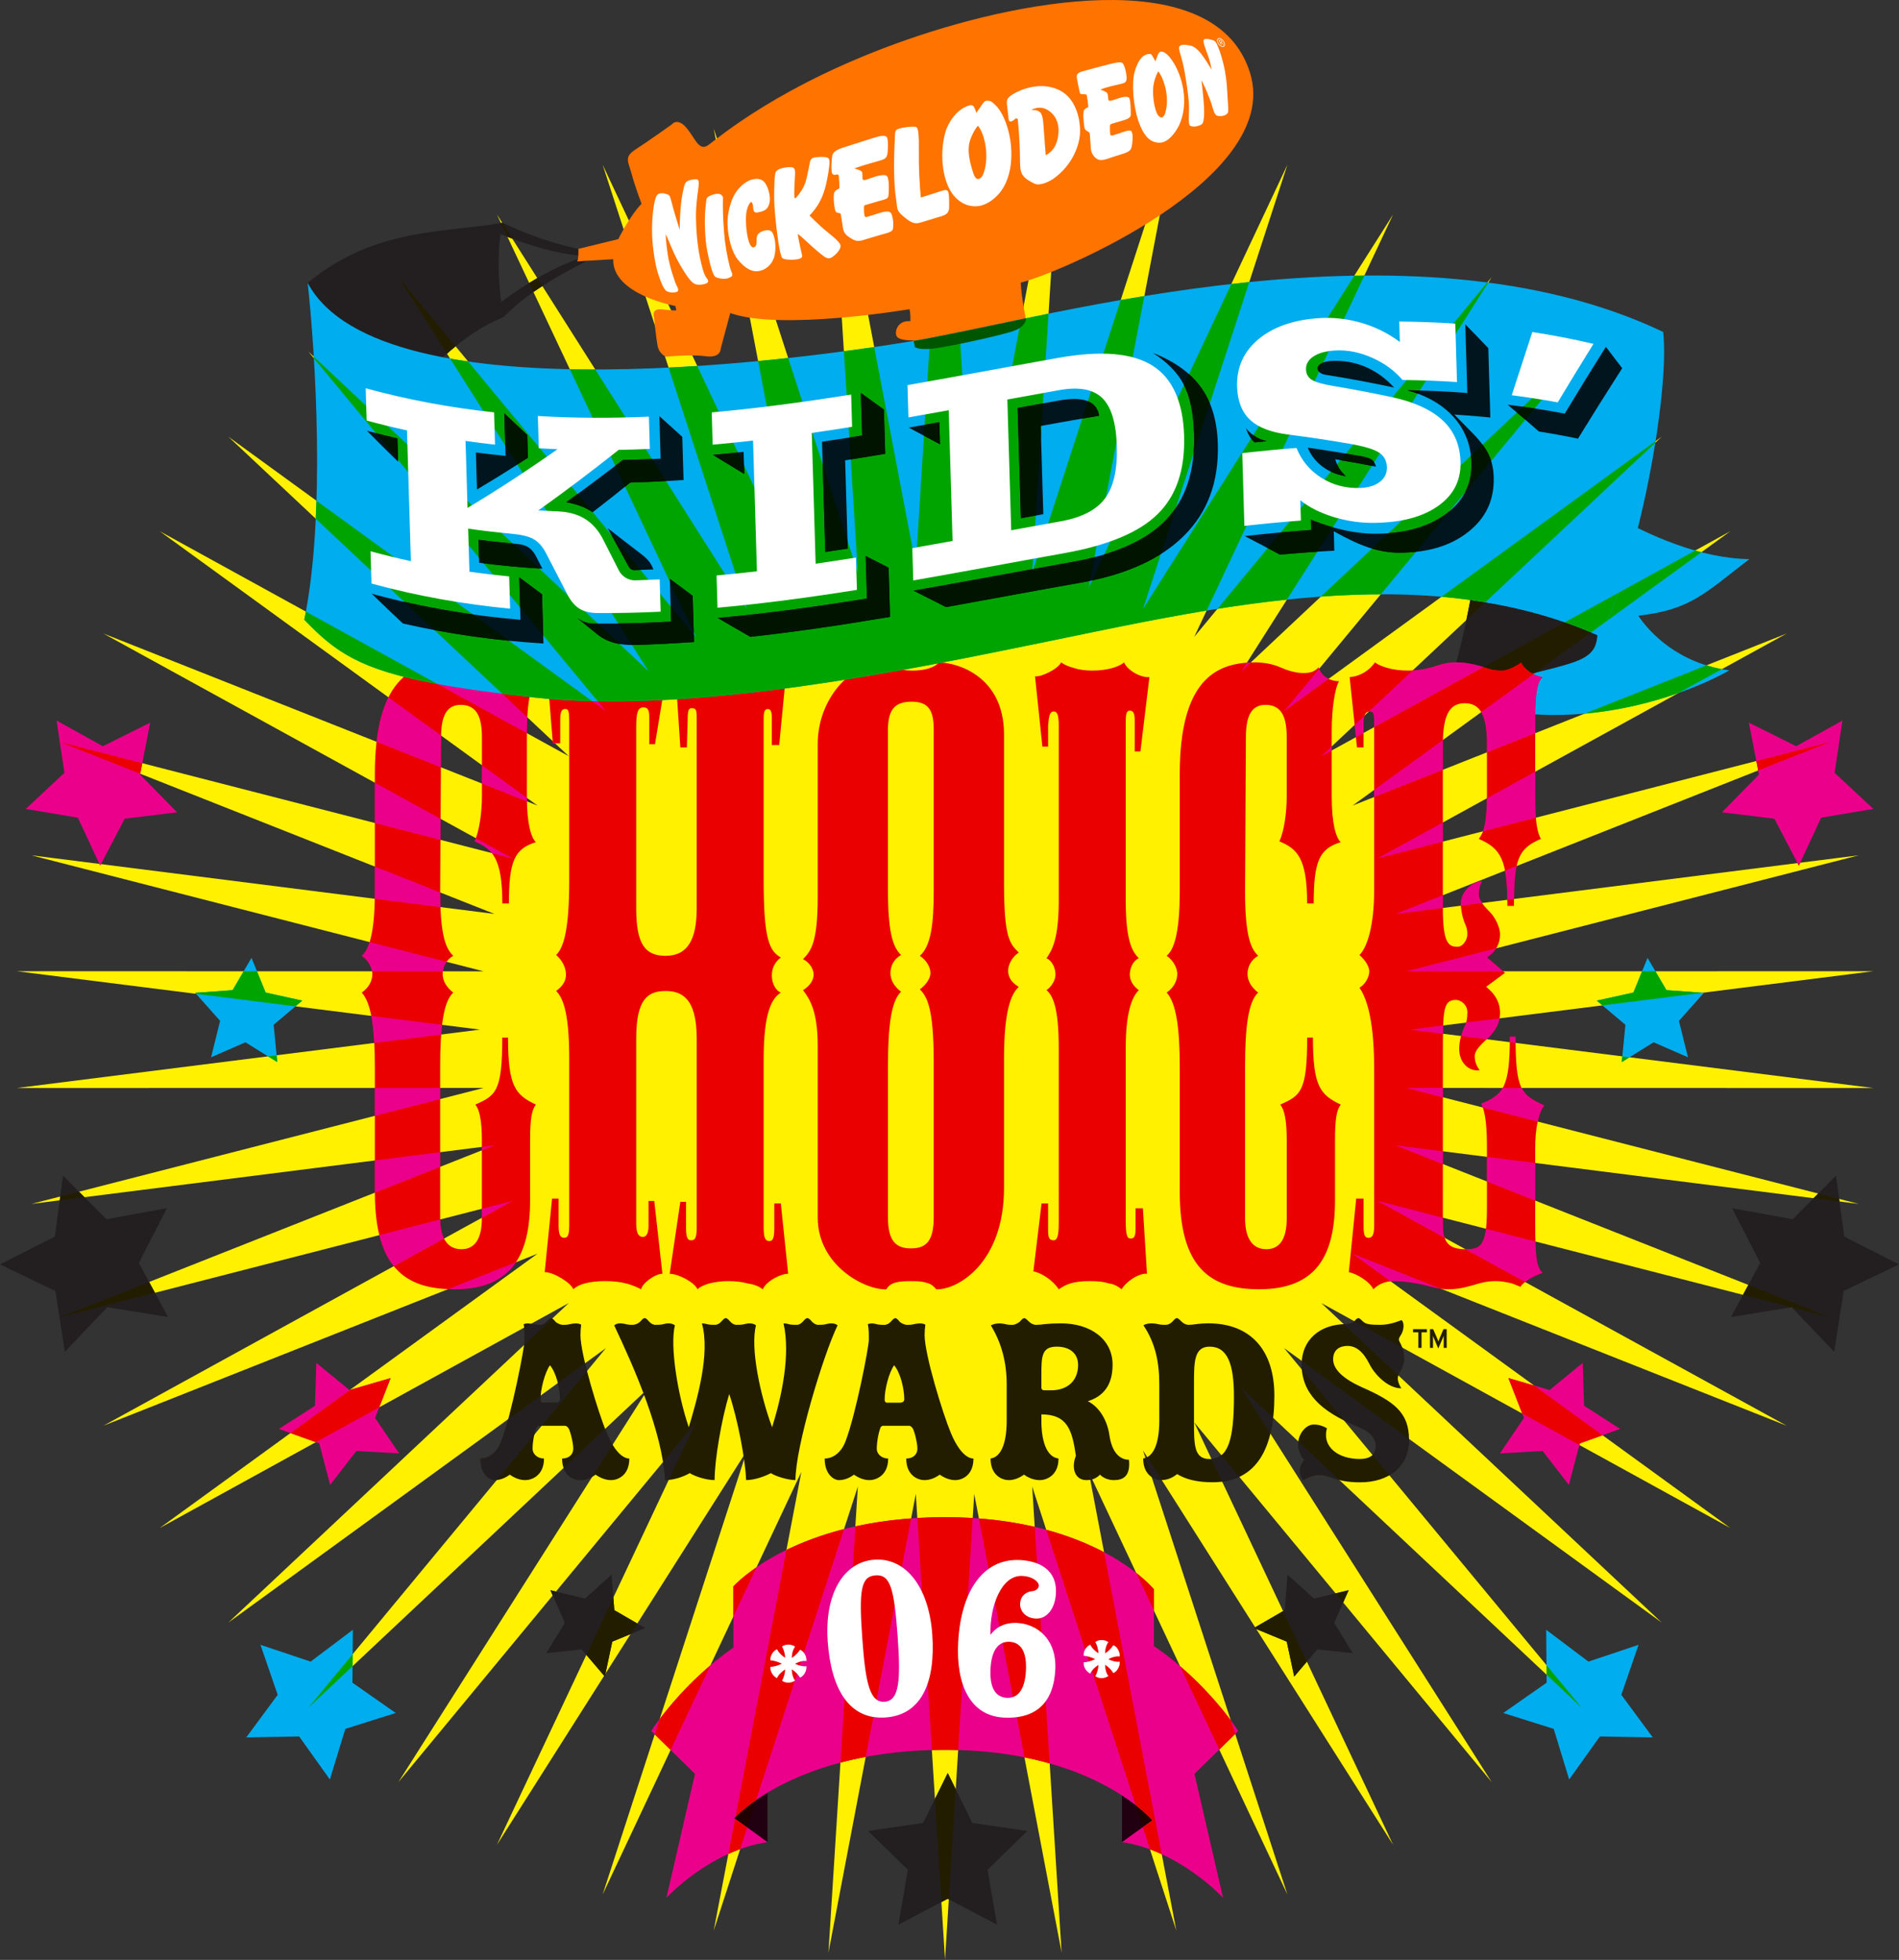
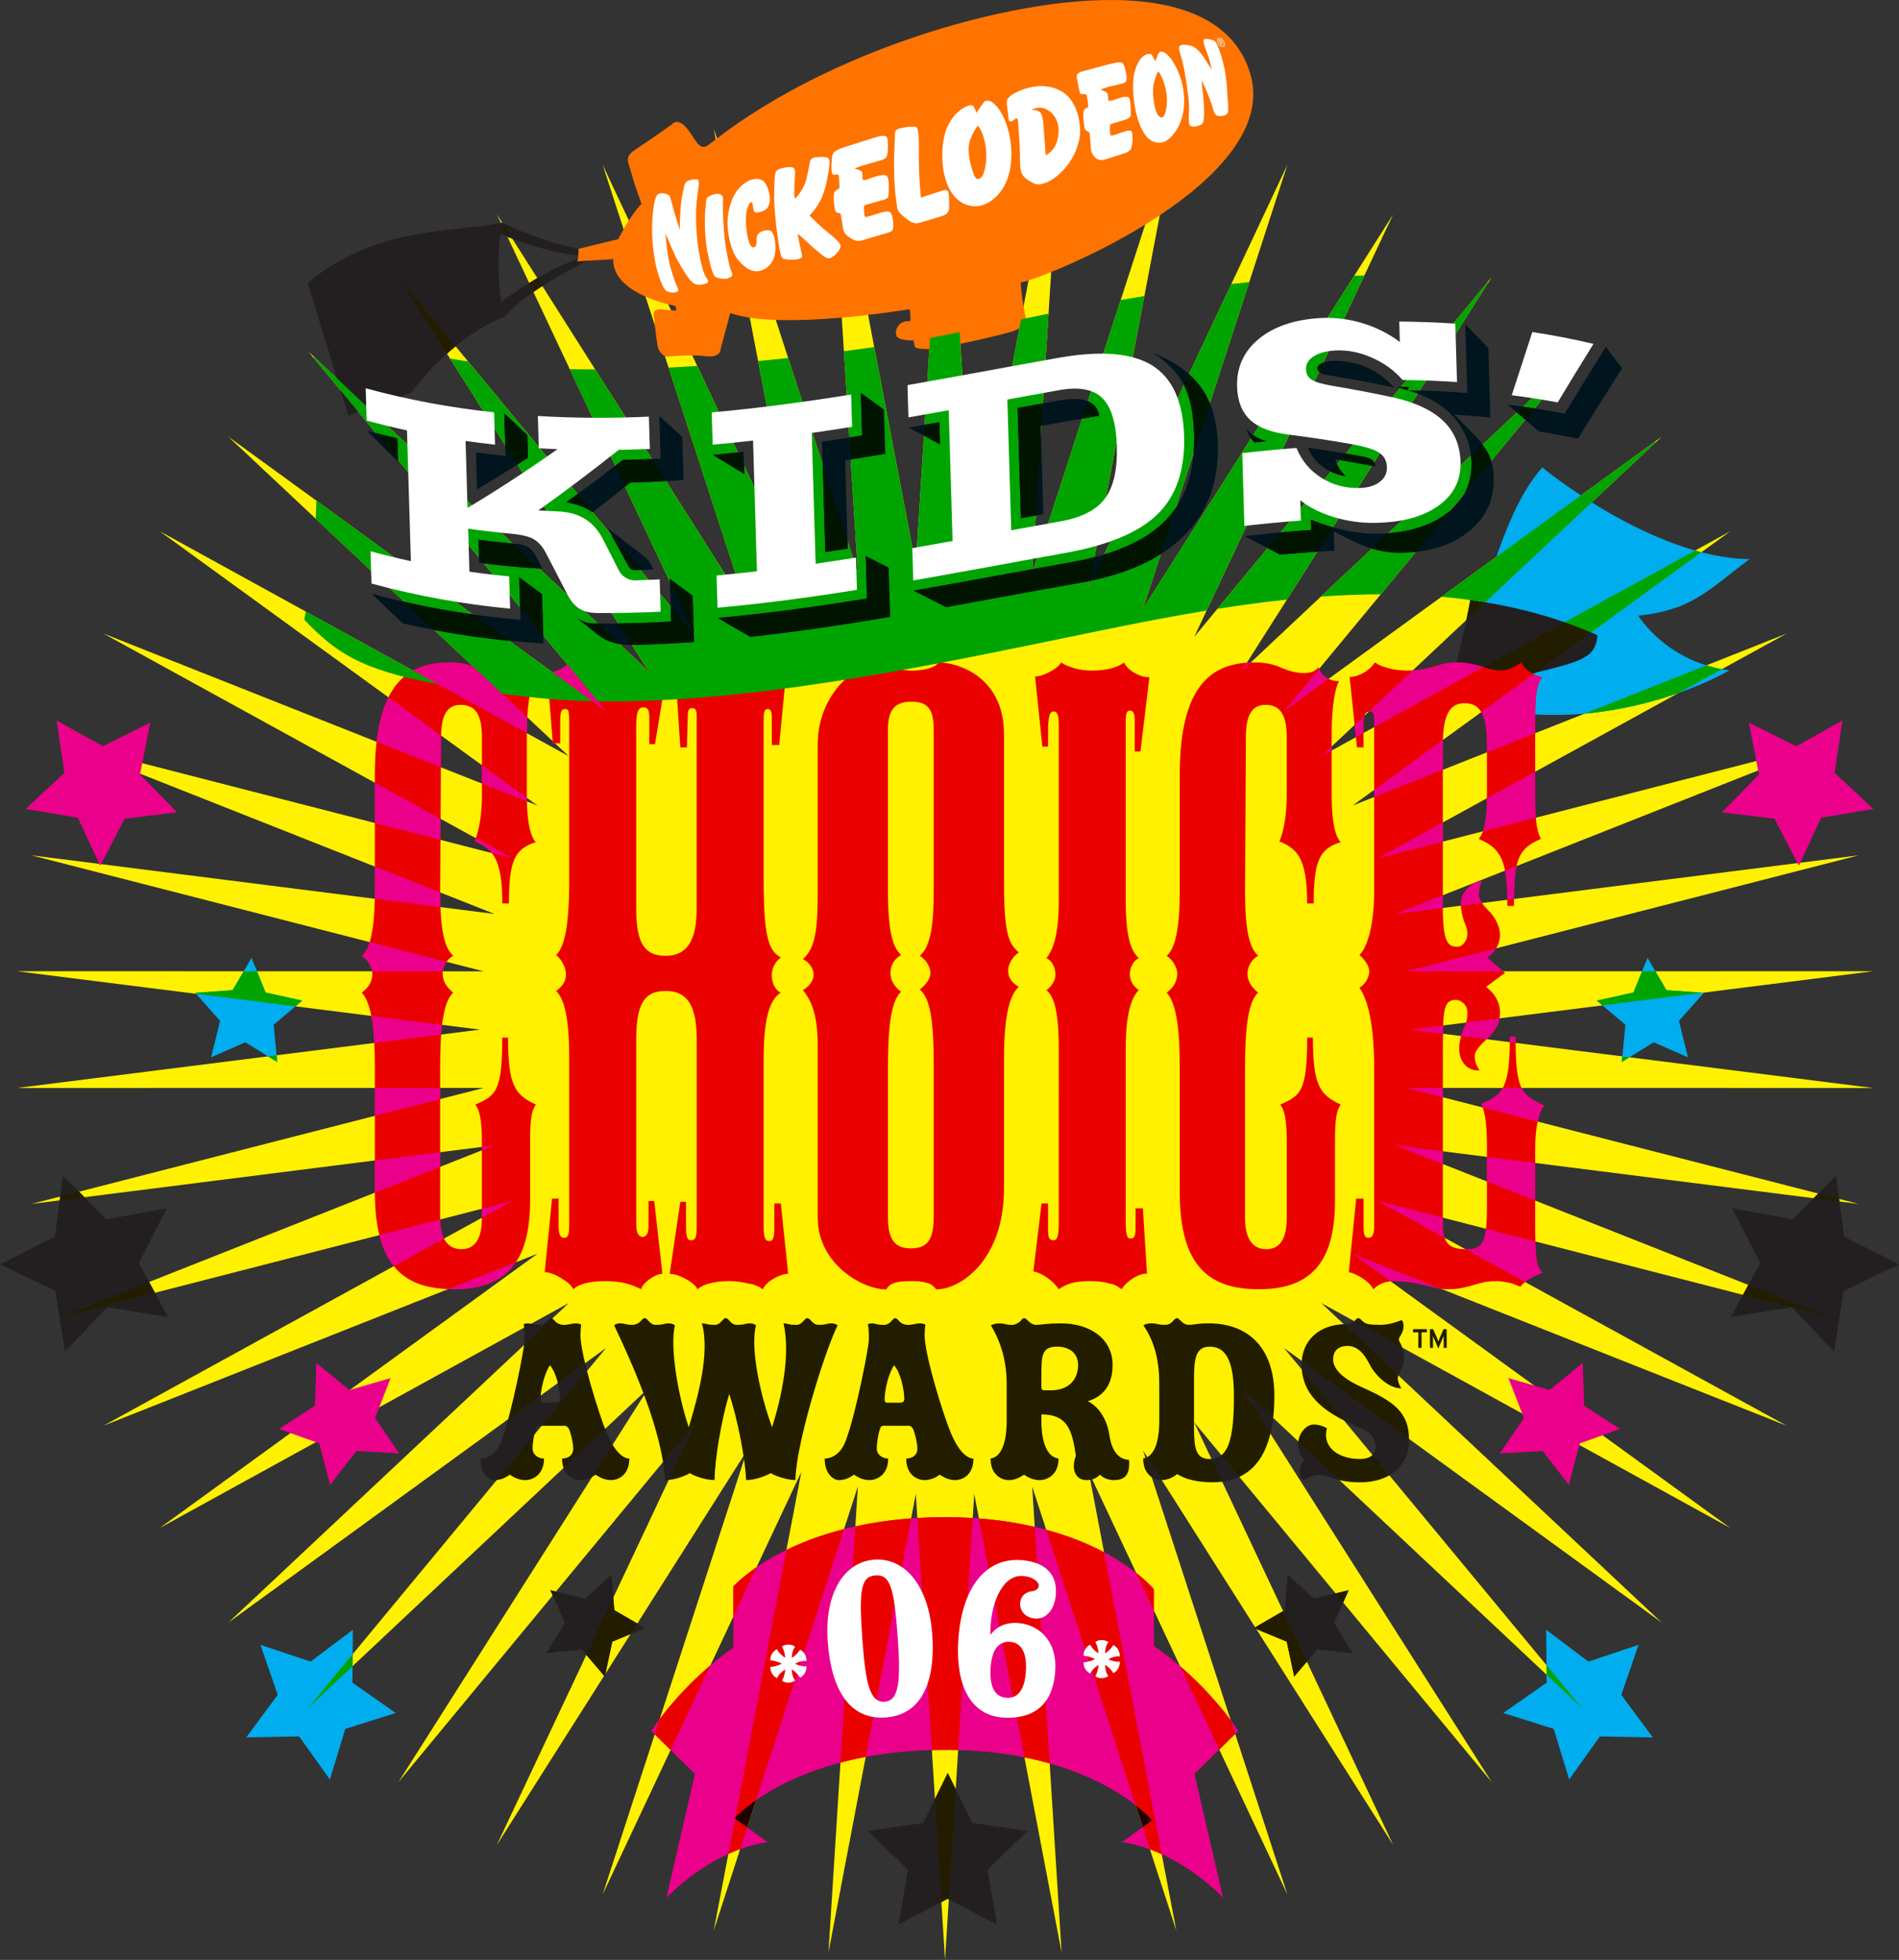
<svg xmlns="http://www.w3.org/2000/svg" xmlns:ns1="http://sodipodi.sourceforge.net/DTD/sodipodi-0.dtd" xmlns:ns2="http://www.inkscape.org/namespaces/inkscape" version="1.1" id="Layer_1" x="0px" y="0px" viewBox="0 0 424.897 438.469" xml:space="preserve" ns1:docname="Nickelodeon_Kids'_Choice_Awards_2006.svg" width="424.897" height="438.469" ns2:version="1.0.2-2 (e86c870879, 2021-01-15)" ns2:export-filename="C:\Users\tjdru\OneDrive\Pictures\Logos\TV\nickelodeonkca2006logo.png" ns2:export-xdpi="218.94391" ns2:export-ydpi="218.94391">
  <rect x="0" y="0" width="424.897" height="438.469" fill="#333333" stroke="none" />
  <defs id="defs529">
	
	
	
	
	
	
	
	
	
	
	

		
		
	
		
		
		
		
		
		
	
		
		
		
		
		
		
	
		
		
	
		
		
		
		
		
	
		
		
		
		
		
		
	
		
		
		
		
		
		
	
		
	
			
			
			
			
			
		
			
			
			
			
			
		
			
			
			
			
			
		
			
			
			
			
			
		
			
		
			
		
				
				
				
				
				
				
				
				
				
				
				
				
			</defs>
  <ns1:namedview pagecolor="#ffffff" bordercolor="#666666" borderopacity="1" objecttolerance="10" gridtolerance="10" guidetolerance="10" ns2:pageopacity="0" ns2:pageshadow="2" ns2:window-width="1366" ns2:window-height="705" id="namedview527" showgrid="false" ns2:lockguides="false" ns2:zoom="1" ns2:cx="144.84775" ns2:cy="225.71317" ns2:window-x="-8" ns2:window-y="-8" ns2:window-maximized="1" ns2:current-layer="layer1" ns2:document-rotation="0" />
  <style type="text/css" id="style364">
	.st0{fill:#FFF100;}
	.st1{fill:#231F20;}
	.st2{fill:#FF7F00;}
	.st3{fill:#FFFFFF;}
	.st4{fill:#00ADEE;}
	.st5{fill:#EB008B;}
</style>
  <g ns2:groupmode="layer" id="layer1" ns2:label="Layer 1" transform="translate(-88.296,-76.839)">
    <g id="g1726">
      <path ns1:nodetypes="ccccccccccccccccccccccccccccccccccccccccccccccccccccccccccccccccccccccccccccccccccccccccccccccccccccc" ns2:connector-curvature="0" id="polygon366" d="m 325.83,100.712 -6.586,104.262 32.255,-99.365 -19.597,102.617 44.451,-94.541 -32.307,99.35 55.956,-88.219 -44.502,94.511 66.574,-80.509 -56.008,88.19 76.133,-71.53 -66.603,80.48 84.504,-61.426 -76.177,71.493 91.538,-50.347 -84.526,61.382 97.118,-38.481 -91.567,50.31 101.193,-26.014 -97.147,38.437 103.645,-13.121 -101.193,25.955 104.468,-0.022 -103.645,13.062 103.645,13.069 -104.468,-0.022 101.193,25.948 -103.645,-13.114 97.147,38.437 -101.193,-26.007 91.567,50.303 -97.118,-38.481 84.526,61.375 -91.538,-50.339 76.177,71.493 -84.504,-61.426 66.603,80.473 -76.133,-71.522 56.008,88.19 -66.574,-80.517 44.502,94.519 -55.956,-88.219 32.307,99.343 -44.451,-94.533 19.597,102.61 -32.255,-99.365 6.586,104.269 -19.553,-102.632 -6.535,104.269 -6.535,-104.269 -19.545,102.632 6.579,-104.269 -32.255,99.365 19.604,-102.61 -44.458,94.533 32.307,-99.343 -55.956,88.219 44.502,-94.519 -66.566,80.517 56,-88.19 -76.133,71.522 66.603,-80.473 -84.504,61.426 76.177,-71.493 -91.538,50.339 84.533,-61.375 -97.118,38.481 91.56,-50.303 -101.186,25.999 97.14,-38.43 -103.638,13.114 101.186,-25.948 -104.46,0.022 103.645,-13.069 -103.645,-13.062 104.46,0.022 -101.186,-25.955 103.638,13.121 -97.14,-38.437 101.186,26.014 -91.56,-50.31 97.118,38.481 -84.533,-61.382 91.538,50.347 -76.177,-71.493 84.504,61.426 -66.603,-80.48 76.133,71.53 -56,-88.19 66.566,80.509 -44.502,-94.511 55.956,88.219 -32.307,-99.35 44.458,94.541 -19.604,-102.617 32.255,99.365 -6.579,-104.262 19.545,102.625 6.535,-104.262 6.535,104.262 z" style="fill:#fff100;stroke:none;stroke-width:0.734" />
      <path ns1:nodetypes="ccccccccccc" ns2:connector-curvature="0" id="path368" d="m 200.782,126.674 c -12.776,2.313 -28.562,0.955 -43.636,13.451 l 9.082,29.701 14.113,-5.163 c 0,0 8.363,-11.917 20.603,-16.88 1.579,-1.285 4.765,-5.984 22.401,-14.391 -11.542,-1.109 -22.564,-6.719 -22.564,-6.719 z m -0.48,2.537 c 2.391,0.987 12.18,4.857 19.46,4.857 -9.1,2.657 -17.83,9.195 -19.33,10.347 -0.471,-3.643 -0.968,-9.652 -0.131,-15.204 z" style="fill:#231f20;stroke:none;stroke-width:0.734" />
      <path ns1:nodetypes="ccccccccccccccccccccccccccccccc" class="st2" d="m 231.84,122.438 c 0,0 -1.491,-3.958 -2.225,-6.718 -0.734,-2.746 -1.792,-3.73 0.925,-5.477 2.717,-1.747 8.077,-5.573 8.077,-5.573 0,0 1.204,-1.615 3.216,0.705 2.012,2.32 2.805,5.397 4.897,3.95 2.093,-1.454 16.139,-13.716 44.488,-23.606 28.356,-9.898 69.54,-16.271 76.794,7.497 7.254,23.775 -43.673,45.112 -51.338,46.844 0.176,3.378 1.153,8.128 1.153,8.128 0,0 0.206,1.836 -3.333,2.893 -3.539,1.065 -14.296,3.422 -17.497,3.752 -3.341,0.345 -4.002,-0.367 -4.002,-0.367 l -0.301,-1.476 c 0,0 -3.209,0.14 -3.774,-0.932 -0.565,-1.079 0.279,-3.642 3.069,-3.355 0.059,-2.232 -0.213,-2.687 -0.213,-2.687 0,0 -28.863,4.883 -40.089,0.859 -1.167,4.339 -2.129,7.944 -2.129,7.944 0,0 0.103,2.195 -3.407,1.718 -3.502,-0.47 -8.848,0.103 -8.848,0.103 0,0 -1.476,-0.551 -1.85,-2.35 -0.367,-1.799 -0.815,-6.483 -0.815,-6.483 0,0 -0.764,-2.063 1.865,-1.747 2.621,0.316 3.113,0.213 3.113,0.213 l -0.198,-0.984 c 0,0 -14.178,-2.555 -13.914,-10.463 -4.883,0.316 -8.745,0.477 -8.223,0.551 0.529,0.059 0.433,-2.864 0.433,-2.864 l 8.921,-2.181 c 0,-0.007 2.658,-5.331 5.206,-7.893 z" id="path370" ns2:connector-curvature="0" style="fill:#ff7300;fill-opacity:1;stroke:none;stroke-width:0.734" />
      <path ns1:nodetypes="cccccccccccccccccccccccccccccccccccccccccccccccccccccccccccccccccccccccccccccccccccccccccccccccccccccccccccccccccccccccccccccccccccccccccccccccccccccccccccccccccccccccccccccccccccccccccccccccccccccccccccccccccc" ns2:connector-curvature="0" d="m 386.802,407.58 c -0.999,-0.338 -2.445,-0.778 -3.326,-0.778 -1.057,0 -2.276,0.389 -3.495,1.167 -1.05,-0.727 -1.219,-3.165 0.22,-4.501 -0.83,-0.661 -1.446,-2.276 -1.446,-3.657 0,-2.004 1.615,-4.273 3.495,-4.273 1.109,0 2.107,0.33 2.944,0.83 -1.167,4.325 2.724,6.88 7.328,6.88 2.049,0 3.605,-0.778 3.605,-2.827 0,-2.276 -1.938,-3.612 -4.215,-4.494 -8.157,-3.333 -12.379,-7.497 -12.379,-13.818 0,-5.441 3.994,-9.046 10.044,-9.046 0.609,0 1.278,-0.169 1.608,-0.499 0.279,-0.279 0.661,-0.83 1.05,-0.83 0.33,0 0.668,0.448 1.109,0.83 0.668,0.558 1.667,0.668 3.723,0.668 1.828,0 3.385,-0.499 4.831,-1.057 0.272,0.22 0.441,0.72 0.441,1.336 0,0.72 -0.279,1.549 -0.661,2.107 -0.22,0.33 -0.389,0.609 -0.389,0.947 0,0.272 0.499,0.999 0.609,1.388 0.338,0.668 0.551,1.946 0.551,2.996 0,1.057 -0.551,2.217 -0.947,2.893 -0.22,0.33 -0.448,0.83 -0.448,1.38 0,0.72 0.286,1.388 0.778,2.217 -3.047,0 -5.991,-3.165 -7.1,-5.382 -1.439,-2.878 -3.047,-4.104 -4.934,-4.104 -1.659,0 -3.216,0.778 -3.216,2.996 0,2.276 2.328,4.383 6.381,6.219 7.21,3.165 10.595,5.661 10.595,11.704 0,6.109 -4.494,9.597 -10.933,9.597 -2.724,0 -4.552,-0.389 -5.823,-0.888 z m -39.12,-21.087 c 0,-4.941 -0.888,-9.207 -3.546,-13.15 0.441,-0.33 1.219,-0.441 1.828,-0.441 0.609,0 1.219,0.11 1.667,0.22 0.499,0.11 0.999,0.11 1.498,0.11 0.389,0 0.947,-0.169 1.446,-0.668 0.272,-0.279 0.661,-0.83 1.05,-0.83 0.33,0 0.668,0.448 1.05,0.778 0.448,0.441 0.999,0.72 1.557,0.72 0.499,0 1.109,-0.059 1.777,-0.169 0.888,-0.11 1.828,-0.169 2.607,-0.169 9.655,0 14.817,6.16 14.817,16.197 0,11.484 -3.774,19.362 -13.818,19.362 -3.554,0 -6.05,-0.668 -7.937,-1.828 -1.109,0.888 -2.276,1.336 -3.554,1.336 -1.278,0 -4.046,-0.888 -4.046,-4.831 3.326,-0.499 3.605,-6.16 3.605,-8.326 z m 7.768,8.326 c 0,5.331 0,8.436 3.502,8.436 4.215,0 5.433,-4.494 5.433,-14.039 0,-7.1 -1.388,-11.102 -5.433,-11.102 -3.502,0 -3.502,3.436 -3.502,8.378 z m -34.149,0 c 0,2.166 0.33,7.827 3.833,8.326 0,3.943 -2.886,4.831 -4.163,4.831 -1.329,0 -2.555,-0.499 -3.546,-1.226 -1.05,0.72 -2.166,1.226 -3.436,1.226 -1.278,0 -4.053,-0.888 -4.053,-4.831 3.326,-0.499 3.605,-6.16 3.605,-8.326 v -8.319 c 0,-4.604 -1.057,-9.105 -3.554,-13.15 0.668,-0.33 1.278,-0.441 1.946,-0.441 0.551,0 1.109,0.11 1.557,0.22 0.499,0.11 0.83,0.11 1.329,0.11 0.551,0 1.109,-0.33 1.608,-0.668 0.389,-0.389 0.661,-0.83 1.057,-0.83 0.33,0 0.668,0.448 1.05,0.778 0.389,0.389 0.999,0.72 1.557,0.72 0.499,0 1.167,-0.059 2.004,-0.169 1.109,-0.11 2.107,-0.169 3.598,-0.169 6.549,0 11.542,3.495 11.542,9.266 0,4.662 -2.159,7.1 -5.544,8.157 2.717,1.329 4.383,4.494 4.824,7.548 0.609,4.273 2.607,5.544 4.383,5.544 0.389,3.833 -1.439,4.56 -3.385,4.56 -0.999,0 -2.225,-0.338 -3.106,-1.226 -0.661,0.72 -1.667,1.226 -2.996,1.226 -2.717,0 -3.444,-2.834 -2.386,-5.441 -0.837,-5.771 -1.887,-9.266 -7.717,-9.266 v 1.549 z m 2.166,-6.939 c 3.884,0 6.05,-2.328 6.05,-5.661 0,-2.665 -1.946,-4.104 -4.773,-4.104 -3.444,0 -3.444,2.217 -3.444,6.711 v 2.496 c 0,0.279 0.22,0.551 0.609,0.551 h 1.557 z m -37.556,7.937 c -0.279,0 -0.558,0.169 -0.668,0.558 -0.389,1.05 -0.771,2.996 -0.771,4.604 0,1.109 1.05,2.166 2.548,2.166 0,3.943 -2.886,4.831 -4.163,4.831 -1.27,0 -2.438,-0.499 -3.495,-1.226 -0.94,0.72 -2.107,1.226 -3.385,1.226 -0.999,0 -3.165,-1.167 -3.165,-4.831 1.667,0 3.664,-1.109 4.721,-3.994 2.276,-6.05 5.162,-20.918 5.162,-22.578 0,-1.498 0,-2.496 -0.228,-3.495 0.279,-0.11 0.558,-0.169 0.888,-0.169 0.441,0 0.83,0.11 1.27,0.22 0.499,0.11 1.109,0.11 1.557,0.11 0.558,0 1.057,-0.33 1.388,-0.668 0.279,-0.279 0.668,-0.83 1.057,-0.83 0.33,0 0.778,0.558 0.999,0.83 0.389,0.338 1.057,0.668 1.659,0.668 0.448,0 0.837,0 1.278,-0.11 0.448,-0.11 1.109,-0.22 1.608,-0.22 0.499,0 0.83,0.11 1.167,0.279 -0.11,0.888 -0.162,1.549 -0.162,2.328 0,4.383 4.046,17.541 5.874,21.917 1.718,4.104 3.605,5.712 5.052,5.712 0,3.943 -2.768,4.831 -4.053,4.831 -1.27,0 -2.438,-0.499 -3.495,-1.226 -0.999,0.72 -2.159,1.226 -3.436,1.226 -1.278,0 -4.053,-0.888 -4.053,-4.831 1.667,0 2.496,-1.057 2.496,-2.166 0,-1.446 -0.72,-4.104 -1.057,-4.604 -0.22,-0.279 -0.448,-0.558 -0.837,-0.558 z m 3.657,-5.162 c 0.448,0 1.057,-0.11 1.057,-0.778 0,-2.225 -0.83,-5.933 -2.276,-7.599 -1.167,1.667 -2.115,5.382 -2.115,7.599 0,0.668 0.279,0.778 0.609,0.778 z m -44.216,-17.754 c 0.448,0 0.888,0.11 1.329,0.22 0.499,0.11 1.109,0.11 1.615,0.11 0.551,0 0.999,-0.33 1.329,-0.668 0.279,-0.279 0.668,-0.83 1.057,-0.83 0.389,0 0.778,0.558 1.057,0.83 0.338,0.338 0.778,0.668 1.329,0.668 0.499,0 1.109,0 1.608,-0.11 0.448,-0.11 0.888,-0.22 1.336,-0.22 0.551,0 0.999,0.11 1.439,0.441 -1.329,4.993 0.947,15.705 3.605,22.805 2.107,-6.762 4.163,-16.146 2.555,-23.246 0.499,0 0.94,0.11 1.329,0.22 0.499,0.11 1.116,0.11 1.674,0.11 0.499,0 0.94,-0.33 1.27,-0.668 0.279,-0.279 0.668,-0.83 1.057,-0.83 0.389,0 0.83,0.558 1.05,0.83 0.396,0.338 0.837,0.668 1.329,0.668 0.499,0 1.167,0 1.615,-0.11 0.441,-0.11 0.888,-0.22 1.388,-0.22 0.499,0 0.999,0.11 1.38,0.441 -3.267,6.77 -9.428,27.24 -9.428,34.627 -1.718,0 -4.552,-0.888 -5.492,-1.557 -1.278,0.668 -3.554,1.557 -5.551,1.557 -0.169,-4.662 -1.887,-13.65 -3.774,-19.259 -1.718,5.61 -3.275,14.758 -3.275,19.259 -1.997,0 -4.501,-0.888 -5.551,-1.557 -1.16,0.668 -3.326,1.557 -5.492,1.557 -0.771,-11.043 -6.711,-24.634 -11.425,-34.627 0.441,-0.33 0.83,-0.441 1.329,-0.441 0.558,0 1.057,0.11 1.498,0.22 0.499,0.11 0.837,0.11 1.329,0.11 0.558,0 1.278,-0.33 1.615,-0.668 0.279,-0.279 0.668,-0.83 1.057,-0.83 0.389,0 0.771,0.558 1.05,0.83 0.338,0.338 0.778,0.668 1.329,0.668 0.499,0 1.109,0 1.608,-0.11 0.441,-0.11 0.888,-0.22 1.329,-0.22 0.558,0 0.999,0.11 1.446,0.441 -1.167,4.662 0.668,15.757 3.106,22.805 1.88,-6.329 4.824,-16.425 2.937,-23.246 z m -36.448,22.916 c -0.279,0 -0.558,0.169 -0.668,0.558 -0.389,1.05 -0.778,2.996 -0.778,4.604 0,1.109 1.057,2.166 2.555,2.166 0,3.943 -2.886,4.831 -4.17,4.831 -1.278,0 -2.438,-0.499 -3.495,-1.226 -0.94,0.72 -2.107,1.226 -3.385,1.226 -0.999,0 -3.165,-1.167 -3.165,-4.831 1.667,0 3.664,-1.109 4.721,-3.994 2.269,-6.05 5.162,-20.918 5.162,-22.578 0,-1.498 0,-2.496 -0.22,-3.495 0.279,-0.11 0.558,-0.169 0.888,-0.169 0.441,0 0.83,0.11 1.27,0.22 0.499,0.11 1.109,0.11 1.557,0.11 0.551,0 1.057,-0.33 1.388,-0.668 0.279,-0.279 0.668,-0.83 1.057,-0.83 0.33,0 0.778,0.558 0.999,0.83 0.389,0.338 1.05,0.668 1.659,0.668 0.448,0 0.83,0 1.278,-0.11 0.448,-0.11 1.109,-0.22 1.608,-0.22 0.499,0 0.83,0.11 1.167,0.279 -0.11,0.888 -0.162,1.549 -0.162,2.328 0,4.383 4.046,17.541 5.881,21.917 1.718,4.104 3.605,5.712 5.052,5.712 0,3.943 -2.768,4.831 -4.053,4.831 -1.278,0 -2.445,-0.499 -3.495,-1.226 -0.999,0.72 -2.159,1.226 -3.436,1.226 -1.278,0 -4.053,-0.888 -4.053,-4.831 1.667,0 2.496,-1.057 2.496,-2.166 0,-1.446 -0.72,-4.104 -1.057,-4.604 -0.22,-0.279 -0.441,-0.558 -0.83,-0.558 z m 3.657,-5.162 c 0.441,0 1.057,-0.11 1.057,-0.778 0,-2.225 -0.837,-5.933 -2.276,-7.599 -1.167,1.667 -2.107,5.382 -2.107,7.599 0,0.668 0.279,0.778 0.609,0.778 z" style="fill:#231d00;fill-opacity:1;stroke:none;stroke-width:0.734" id="path414" />
      <path ns1:nodetypes="cccccc" style="fill:#00adee;stroke:none;stroke-width:0.734" ns2:connector-curvature="0" id="path418" d="m 433.382,181.419 c 0,0 24.421,20.214 46.338,20.507 -9.78,7.438 -12.996,11.344 -24.861,12.658 2.496,3.73 8.892,10.683 20.368,12.24 -10.771,6.035 -37.615,15.896 -64.128,5.272 7.687,-8.113 10.764,-37.953 22.284,-50.677 z" class="st4" />
-       <path ns1:nodetypes="cccccccc" ns2:connector-curvature="0" d="m 339.341,476.32 v 12.65 c 0,0 4.946,-2.628 8.156,-4.889 -0.635,-0.717 -4.06,-5.093 -8.156,-7.761 z m -79.32,12.651 v -16.99 c 0,0 -8.23,10.191 -8.766,11.572 3.377,2.357 8.766,5.419 8.766,5.419 z" style="fill:#200011;fill-opacity:1;stroke:none;stroke-width:0.734" id="path1810" />
      <path ns1:nodetypes="cccccccccccccccccccccccccccccccc" ns2:connector-curvature="0" id="path1810-1" d="m 260.02,471.98 c -10e-4,0.002 -4.017,4.98 -6.62,8.449 l -0.773,4.048 c 0.882,0.579 1.789,1.139 2.693,1.695 l 4.545,-13.999 c 0.014,-0.018 0.155,-0.194 0.155,-0.194 z m -6.62,8.449 c -0.497,0.662 -0.923,1.245 -1.276,1.75 0.36,-0.511 0.782,-1.09 1.276,-1.75 z m 85.94,-4.11 c 0.737,0.48 1.439,1.023 2.12,1.582 -0.681,-0.559 -1.383,-1.102 -2.12,-1.582 z m 2.147,1.605 2.689,8.283 c 0.922,-0.556 1.828,-1.12 2.689,-1.701 l -0.288,-1.51 c -1.068,-1.249 -2.897,-3.267 -5.089,-5.072 z m -89.567,4.542 c -0.144,0.21 -0.279,0.409 -0.38,0.571 0.104,-0.164 0.233,-0.357 0.38,-0.571 z m -0.427,0.645 c -0.113,0.184 -0.201,0.339 -0.239,0.439 0.039,-0.1 0.124,-0.251 0.239,-0.439 z m 3.892,3.1 c 1.338,0.821 1.993,1.213 2.852,1.714 -0.811,-0.479 -1.78,-1.055 -2.852,-1.714 z m 88.444,0.202 c -1.065,0.636 -2.079,1.219 -2.874,1.665 0.802,-0.447 1.771,-1.007 2.874,-1.665 z m -3.096,1.79 c -0.806,0.45 -1.392,0.766 -1.392,0.766 0,0 0.601,-0.327 1.392,-0.766 z" style="fill:#200000;fill-opacity:1;stroke:none;stroke-width:0.734" />
      <path ns1:nodetypes="ccccccccccccccccccc" ns2:connector-curvature="0" id="path468" d="m 299.743,416.258 c -33.709,0 -47.351,15.485 -47.351,15.485 v 13.688 c -11.78,8.201 -18.379,18.663 -18.379,18.663 l 9.78,9.597 -6.387,27.725 c 0,0 9.809,-10.618 22.614,-12.446 0,0 -4.085,-3.007 -7.446,-5.355 0.929,-1.009 14.64,-15.299 47.169,-15.299 19.859,0 32.528,5.603 39.597,10.209 0.07,0.035 0.162,0.108 0.222,0.148 3.94,2.598 5.948,4.704 6.571,5.408 -3.21,2.261 -6.793,4.889 -6.793,4.889 12.805,1.828 22.614,12.446 22.614,12.446 l -6.394,-27.725 9.787,-9.597 c 0,0 -6.78,-10.748 -18.864,-18.996 v -12.694 c 0,0 -13.024,-16.146 -46.74,-16.146 z" style="fill:#eb008b;stroke:none;stroke-width:0.734" />
      <path ns1:nodetypes="ccccccccccccccccccccccccccccccccccccccccccccccccccccccc" ns2:connector-curvature="0" d="m 252.765,483.751 -1.5,7.857 c 0.853,-0.388 1.735,-0.751 2.642,-1.08 l 1.572,-4.84 c -0.919,-0.659 -1.791,-1.292 -2.713,-1.937 z m 99.563,-34.158 8.775,18.663 3.567,-3.496 -0.981,-3.017 c -2.017,-2.722 -5.85,-7.431 -11.361,-12.149 z m -105.082,-0.178 c -5.438,4.621 -9.259,9.24 -11.355,12.038 v 0.001 l -1.104,3.399 3.558,3.491 z m 95.27,-20.688 3.968,8.438 v -4.761 c 0,0 -1.254,-1.546 -3.968,-3.677 z m -84.957,-1.246 c -3.501,2.409 -5.167,4.262 -5.167,4.262 v 6.729 z m 64.828,-8.398 19.998,61.604 c 2.109,1.633 3.298,2.884 3.749,3.393 -0.75,0.528 -1.408,1.008 -2.148,1.537 l 1.61,4.962 c 0.905,0.333 1.786,0.697 2.637,1.087 l -12.902,-67.557 c -3.429,-1.814 -7.717,-3.609 -12.944,-5.026 z m -15.059,-2.53 10.183,53.447 c 1.996,0.4 3.877,0.856 5.646,1.358 l -3.343,-52.923 c -3.72,-0.865 -7.874,-1.528 -12.486,-1.883 z m -30.18,2.375 c -5.152,1.315 -9.426,2.975 -12.889,4.665 l -11.417,59.756 c 0.514,-0.534 1.934,-1.928 4.625,-3.792 z m 15.012,-2.388 c -4.594,0.338 -8.749,0.966 -12.482,1.787 l -3.334,52.845 c 1.773,-0.471 3.662,-0.898 5.655,-1.273 z m 7.583,-0.283 c -2.147,0 -4.21,0.065 -6.197,0.182 l 3.254,51.916 c 0.964,-0.026 1.944,-0.04 2.943,-0.04 1.003,0 1.975,0.024 2.941,0.052 l 3.254,-51.92 c -1.983,-0.123 -4.046,-0.189 -6.195,-0.189 z" style="fill:#eb0000;fill-opacity:1;stroke:none;stroke-width:0.734" id="path2054" />
      <path ns1:nodetypes="cccccccccccccccccccccccccccc" ns2:connector-curvature="0" d="m 316.579,425.855 c 4.339,0.242 8.26,2.217 7.981,7.489 -0.184,3.304 -1.968,5.683 -4.449,5.61 -2.195,-0.066 -3.657,-1.579 -3.561,-3.392 0.103,-1.814 1.461,-2.621 2.629,-2.731 0.83,-0.059 1.52,-0.58 1.557,-1.234 0.037,-0.72 -1.153,-2.056 -3.686,-2.181 -4.729,-0.257 -7.313,6.828 -7.151,13.172 1.248,-1.696 3.238,-2.805 6.035,-2.658 4.347,0.235 8.855,3.561 8.48,10.492 -0.463,8.679 -5.764,10.992 -11.535,10.676 -7.541,-0.396 -10.698,-7.401 -10.191,-16.851 0.609,-11.439 5.58,-18.833 13.892,-18.393 z m -3.025,30.823 c 2.46,0.132 4.06,-1.77 4.288,-6.057 0.228,-4.288 -1.145,-6.336 -3.627,-6.476 -2.474,-0.132 -4.068,1.77 -4.295,6.05 -0.22,4.288 1.153,6.351 3.634,6.483 z m -29.627,-30.904 c 6.865,-0.492 12.174,5.852 12.959,16.675 0.771,10.749 -2.401,18.048 -10.412,18.62 -8.069,0.587 -12.196,-6.182 -12.974,-16.939 -0.778,-10.713 3.568,-17.871 10.426,-18.356 z m 5.22,17.225 c -0.786,-10.925 -1.667,-13.951 -4.963,-13.716 -3.289,0.235 -3.73,3.355 -2.937,14.281 0.705,9.839 1.681,14.23 4.978,13.995 3.289,-0.242 3.627,-4.736 2.922,-14.56 z" style="fill:#ffffff;stroke:none;stroke-width:0.734" id="path482" />
      <path ns1:nodetypes="ccccccccccccccccccc" style="fill:#ffffff;stroke:none;stroke-width:0.734" ns2:connector-curvature="0" id="path484" d="m 262.15,445.804 c 0.286,0.646 0.955,1.38 1.828,1.909 -0.029,-0.866 -0.338,-1.909 -0.705,-2.504 0.764,-0.617 2.166,-0.558 2.93,0.029 -0.448,0.565 -0.734,1.498 -0.734,2.511 0.734,-0.448 1.491,-1.241 1.828,-1.828 0.896,0.316 1.549,1.579 1.432,2.533 -0.698,-0.11 -1.652,0.11 -2.526,0.617 0.874,0.419 1.836,0.653 2.526,0.536 0.117,0.955 -0.529,2.217 -1.432,2.555 -0.345,-0.617 -1.101,-1.402 -1.828,-1.85 0,1.006 0.286,1.968 0.734,2.496 -0.756,0.587 -2.166,0.675 -2.93,0.029 0.367,-0.587 0.675,-1.63 0.705,-2.504 -0.874,0.536 -1.549,1.27 -1.828,1.946 -0.866,-0.389 -1.63,-1.571 -1.461,-2.526 0.668,0 1.77,-0.308 2.555,-0.705 -0.786,-0.404 -1.887,-0.742 -2.555,-0.742 -0.169,-0.955 0.595,-2.137 1.461,-2.504 z" class="st3" />
      <path ns1:nodetypes="ccccccccccccccccccc" style="fill:#ffffff;stroke:none;stroke-width:0.734" ns2:connector-curvature="0" id="path486" d="m 332.24,444.791 c 0.286,0.646 0.955,1.38 1.836,1.909 -0.029,-0.866 -0.338,-1.909 -0.705,-2.504 0.756,-0.617 2.166,-0.558 2.922,0.029 -0.441,0.565 -0.727,1.498 -0.727,2.504 0.727,-0.448 1.49,-1.241 1.828,-1.828 0.896,0.316 1.542,1.571 1.432,2.533 -0.698,-0.11 -1.659,0.11 -2.533,0.617 0.874,0.426 1.836,0.653 2.533,0.536 0.11,0.955 -0.529,2.225 -1.432,2.555 -0.338,-0.617 -1.101,-1.402 -1.828,-1.85 0,1.013 0.286,1.968 0.727,2.504 -0.756,0.587 -2.159,0.675 -2.922,0.029 0.367,-0.587 0.675,-1.63 0.705,-2.504 -0.874,0.536 -1.549,1.27 -1.836,1.938 -0.866,-0.389 -1.63,-1.571 -1.461,-2.526 0.675,0 1.77,-0.308 2.555,-0.705 -0.786,-0.404 -1.88,-0.742 -2.555,-0.742 -0.169,-0.955 0.587,-2.137 1.461,-2.496 z" class="st3" />
      <path ns1:nodetypes="cccccccccccccccccccccccccccccccccccccccccccc" ns2:connector-curvature="0" d="m 162.161,409.041 -2.43,-9.281 -9.024,-3.238 8.062,-5.191 0.301,-9.582 7.416,6.072 9.207,-2.673 -3.473,8.921 5.389,7.93 -9.574,-0.536 z m -51.448,-138.544 -5,-10.72 -11.667,-1.96 8.657,-8.077 -1.74,-11.696 10.345,5.742 10.595,-5.279 -2.269,11.616 8.29,8.451 -11.74,1.432 z m 328.616,138.544 2.438,-9.281 9.024,-3.238 -8.062,-5.191 -0.301,-9.582 -7.416,6.072 -9.207,-2.673 3.473,8.921 -5.389,7.93 9.567,-0.536 z m 51.456,-138.544 4.993,-10.72 11.674,-1.96 -8.664,-8.077 1.747,-11.696 -10.345,5.742 -10.595,-5.279 2.261,11.616 -8.282,8.451 11.74,1.432 z" style="fill:#eb008b;fill-opacity:1;stroke:none;stroke-width:0.734" id="polygon512" />
      <path ns1:nodetypes="ccccccccccccccccccccccccccccccccccccccccccccccccccccccc" ns2:connector-curvature="0" d="m 232.648,441.068 -7.357,3.04 -1.667,7.805 -5.176,-6.065 -7.922,0.837 4.156,-6.799 -3.231,-7.276 7.746,1.858 5.925,-5.338 0.624,7.937 z m -107.015,-93.917 -13.532,2.46 -9.699,-9.751 -1.836,13.635 -12.269,6.212 12.394,5.955 2.122,13.591 9.494,-9.956 13.583,2.188 -6.527,-12.1 z m 243.217,93.917 7.357,3.04 1.667,7.805 5.169,-6.065 7.93,0.837 -4.156,-6.799 3.231,-7.276 -7.746,1.858 -5.925,-5.338 -0.624,7.937 z m 107.015,-93.917 13.525,2.46 9.707,-9.751 1.836,13.635 12.262,6.212 -12.387,5.955 -2.122,13.591 -9.501,-9.956 -13.576,2.188 6.527,-12.1 z m -157.693,139.315 -8.914,8.686 2.107,12.262 -11.014,-5.786 -11.028,5.786 2.115,-12.262 -8.914,-8.686 12.321,-1.799 5.507,-11.16 5.507,11.16 z" style="fill:#231f20;fill-opacity:1;stroke:none;stroke-width:0.734" id="polygon514" />
      <path ns1:nodetypes="cccccccccccccccccccccccccccccccccccccccccccc" ns2:connector-curvature="0" d="m 155.92,300.697 -6.395,5.411 0.808,8.341 -7.122,-4.427 -7.687,3.355 2.019,-8.143 -5.573,-6.278 8.37,-0.602 4.229,-7.218 3.165,7.754 z m 6.182,174.25 -6.872,-9.626 -11.836,0.213 7.034,-9.53 -3.855,-11.182 11.227,3.752 9.45,-7.122 -0.103,11.836 9.692,6.784 -11.278,3.554 z m 283.468,-174.25 6.403,5.411 -0.808,8.341 7.122,-4.427 7.687,3.355 -2.019,-8.143 5.573,-6.278 -8.37,-0.602 -4.229,-7.218 -3.165,7.754 z m -6.175,174.25 6.872,-9.626 11.829,0.213 -7.034,-9.53 3.862,-11.182 -11.227,3.752 -9.45,-7.122 0.103,11.836 -9.699,6.784 11.285,3.554 z" style="fill:#00adee;stroke:none;stroke-width:0.734" id="polygon516" />
      <path ns1:nodetypes="cccccccccccccccccccccccccccc" style="fill:#231d00;fill-opacity:1;stroke:none;stroke-width:0.734" ns2:connector-curvature="0" id="path520" d="m 406.362,374.899 v 3.488 h -0.712 v -3.488 h -1.189 v -0.705 h 3.098 v 0.705 z m 4.956,3.495 v -2.21 -0.477 c -0.051,0.125 -0.117,0.272 -0.169,0.411 l -1.043,2.408 -1.021,-2.408 c -0.059,-0.14 -0.117,-0.286 -0.169,-0.404 0.015,0.147 0.015,0.33 0.015,0.47 v 2.21 h -0.683 v -4.193 h 0.712 l 0.947,2.173 c 0.073,0.184 0.162,0.419 0.22,0.573 0.066,-0.169 0.147,-0.382 0.22,-0.573 l 0.925,-2.173 h 0.72 v 4.193 z" class="st1" />
      <path ns1:nodetypes="cccccccccccccccccccccccccccccccccccccccccccccccccccccccccccccccccccccccccccccccccccccccccccccccc" ns2:connector-curvature="0" id="path414-6" d="m 211.619,371.742 c -0.389,0 -0.778,0.55 -1.057,0.829 -0.33,0.338 -0.837,0.668 -1.388,0.668 -0.448,0 -1.057,-2.9e-4 -1.556,-0.11 -0.178,-0.044 -0.345,-0.085 -0.513,-0.122 l -1.519,0.836 c 0.092,0.77 0.093,1.611 0.093,2.73 0,0.204 -0.047,0.615 -0.128,1.177 l 6.316,-5.927 c -0.086,-0.05 -0.171,-0.082 -0.248,-0.082 z m 179.698,0.68 c -0.042,0.046 -0.094,0.104 -0.132,0.142 -0.33,0.33 -0.998,0.499 -1.608,0.499 -0.21,0 -0.411,0.014 -0.615,0.023 l 12.207,11.457 c 0.087,-0.272 0.209,-0.515 0.333,-0.701 0.396,-0.676 0.946,-1.835 0.946,-2.893 0,-0.891 -0.16,-1.924 -0.413,-2.631 z m -11.746,8.89 c -0.02,0.262 -0.037,0.526 -0.037,0.797 0,0.384 0.016,0.76 0.047,1.129 l 9.416,11.376 c 0.908,0.453 1.879,0.89 2.915,1.314 2.276,0.881 4.215,2.217 4.215,4.493 0,0.849 -0.278,1.47 -0.737,1.917 l 3.77,4.556 c 2.737,-1.583 4.397,-4.317 4.397,-8.022 0,-0.044 -0.004,-0.084 -0.004,-0.128 z m -160.355,0.509 -6.103,4.437 c 0.324,1.293 0.505,2.609 0.505,3.62 0,0.668 -0.616,0.779 -1.057,0.779 h -2.718 c -0.33,0 -0.609,-0.111 -0.609,-0.779 0,-0.257 0.016,-0.537 0.04,-0.829 l -7.278,5.29 c -0.498,1.841 -1.001,3.544 -1.477,4.813 -1.057,2.886 -3.054,3.994 -4.721,3.994 0,3.664 2.165,4.831 3.164,4.831 0.165,0 0.328,-0.008 0.489,-0.024 l 8.392,-10.139 c 0.122,-0.55 0.253,-1.062 0.393,-1.438 0.11,-0.389 0.389,-0.558 0.668,-0.558 h 0.589 l 10.145,-12.255 c -0.155,-0.603 -0.285,-1.164 -0.422,-1.741 z m 14.204,5.553 -1.174,1.103 c 0.059,0.157 0.116,0.315 0.175,0.472 z m 132.648,0 6.466,10.182 c 0.269,-1.109 0.474,-2.287 0.618,-3.526 z m -122.083,7.672 -7.332,8.87 c 0.228,1.38 0.397,2.736 0.489,4.054 0.26,0 0.519,-0.015 0.777,-0.039 z m -20.291,1.464 -9.296,8.732 c 0.773,2.174 2.711,2.735 3.72,2.735 0.975,0 1.88,-0.299 2.699,-0.759 l 4.546,-7.157 c -0.442,-0.729 -0.883,-1.6 -1.314,-2.629 -0.105,-0.25 -0.238,-0.618 -0.356,-0.922 z m 155.107,2.825 c -0.019,0.159 -0.046,0.319 -0.046,0.476 0,1.38 0.617,2.996 1.447,3.657 -1.439,1.336 -1.271,3.775 -0.221,4.502 1.219,-0.778 2.438,-1.167 3.495,-1.167 0.881,0 2.327,0.44 3.326,0.777 0.344,0.135 0.74,0.261 1.173,0.374 z m -123.362,2.011 -0.783,1.233 c 0.04,0.267 0.085,0.541 0.122,0.802 z m 106.144,1.055 c -0.614,0.496 -1.356,0.761 -2.229,0.826 l 2.398,5.092 c 1.424,-0.18 2.699,-0.544 3.836,-1.076 z m -16.599,0.419 c -0.128,0.068 -0.257,0.131 -0.397,0.179 l 1.395,4.292 c 0.763,0.504 1.59,0.671 2.141,0.671 0.04,0 0.079,-0.005 0.119,-0.006 z m -13.08,3.336 0.334,1.747 c 0.152,-0.027 0.299,-0.06 0.44,-0.1 z" style="fill:#231f20;fill-opacity:1;stroke:none;stroke-width:0.734" />
-       <path ns1:nodetypes="ccccccccccccccccccccccccc" ns2:connector-curvature="0" id="polygon512-1" d="m 101.814,242.875 17.856,7.066 0.46,-2.356 z m 395.866,0 -16.413,4.219 0.412,2.112 z m -6.592,26.975 -0.601,0.076 0.298,0.572 z m -337.799,127.6 5.673,2.035 14.187,-7.803 2.545,-6.532 -9.103,2.642 z m 272.516,-12.3 3.092,7.939 12.777,7.027 0.093,-0.354 5.097,-1.83 -15.304,-11.111 z" style="fill:#eb0000;fill-opacity:1;stroke:none;stroke-width:0.734" />
      <path ns1:nodetypes="cccccccccccccc" ns2:connector-curvature="0" d="m 177.418,138.819 10.89,17.149 c 0.613,-0.549 1.254,-1.098 1.926,-1.648 z m 31.099,0.241 c -0.643,0.37 -1.228,0.728 -1.816,1.088 l 0.949,2.016 c 0.602,-0.418 1.274,-0.862 1.995,-1.325 z m -7.846,-12.369 c -0.093,0.017 -0.19,0.031 -0.284,0.047 l 1.451,3.083 c 0.325,0.126 0.691,0.264 1.078,0.409 z" style="fill:#231d00;fill-opacity:1;stroke:none;stroke-width:0.734" id="path1278" />
      <path ns1:nodetypes="ccccccccccc" ns2:connector-curvature="0" d="m 470.116,225.686 -27.286,10.813 c 7.894,-0.694 15.09,-2.521 21.015,-4.619 l 9.713,-5.336 c -1.209,-0.228 -2.353,-0.52 -3.442,-0.858 z m -2.52,-25.683 -55.092,30.302 c -0.453,0.677 -0.921,1.278 -1.407,1.791 3.33,1.334 6.665,2.344 9.972,3.08 l 47.916,-34.796 c -0.464,-0.12 -0.927,-0.246 -1.39,-0.377 z" style="fill:#00a400;fill-opacity:1;stroke:none;stroke-width:0.734" id="path1614" />
      <path ns1:nodetypes="ccccc" ns2:connector-curvature="0" id="path420" d="m 417.281,211.084 c -1.793,9.537 -4.05,18.292 -5.933,21.96 26.411,-8.422 33.76,-6.549 34.34,-13.899 0.004,-0.057 0.016,-0.151 0.021,-0.211 -9.103,-4.038 -18.659,-6.51 -28.429,-7.85 z" style="fill:#231f20;stroke:none;stroke-width:0.734" />
      <path ns1:nodetypes="ccccccccccc" ns2:connector-curvature="0" id="path420-6" d="m 417.281,211.084 c -0.286,1.522 -0.587,3.008 -0.893,4.473 l 4.225,-3.965 c -1.108,-0.183 -2.218,-0.355 -3.331,-0.508 z m -4.798,19.234 c -0.387,1.063 -0.769,2.015 -1.134,2.726 8.9,-2.838 15.486,-4.466 20.527,-5.713 l 0.001,-0.001 12.406,-9.01 c -1.941,-0.822 -3.902,-1.571 -5.88,-2.259 z" style="fill:#231d00;fill-opacity:1;stroke:none;stroke-width:0.734" />
      <path ns1:nodetypes="cccccccccccccccccccccccccccccccccccccccccccccccccccccccccccccccccccccccccccccccccccccccccccccccccccccccccccccccccccccccccccccccccccccccccccccccccccccccccccccccccccccccccccccccccccccccccccccccccccccccccccccccccccccccccccccccccccccccccccccccccccccccccccccccccccccccccccccccccccccccccccccccccccccccccccccccccccccccccccccccc" ns2:connector-curvature="0" d="m 416.428,356.323 c 3.473,0 4.567,-1.278 4.567,-9.325 V 333.833 c 0,-4.2 -0.184,-7.856 -1.278,-10.059 4.934,-2.012 6.403,-3.657 6.403,-14.993 h 1.278 c 0,12.064 1.278,12.981 6.403,15.36 -1.278,1.652 -2.012,5.118 -2.012,9.692 v 16.271 c 0,8.958 0.367,10.059 1.645,11.52 -1.468,0.367 -4.391,2.012 -4.934,3.106 -0.918,-0.367 -1.645,-0.734 -2.562,-0.918 -0.918,-0.176 -1.828,-0.36 -2.93,-0.36 -2.372,0 -3.84,0.543 -5.118,0.91 -1.461,0.367 -2.93,0.91 -5.668,0.91 -2.195,0 -4.024,-0.727 -5.852,-1.094 -1.828,-0.367 -4.024,-0.727 -6.219,-0.727 -1.652,0 -3.297,0.543 -4.574,1.828 -0.734,-1.645 -3.657,-3.473 -5.485,-3.84 l 1.652,-16.454 h 1.645 v 5.852 c 0,2.195 0.184,2.93 1.094,2.93 0.91,0 1.278,-0.734 1.278,-2.739 v -35.111 c 0,-11.88 -2.012,-16.271 -3.289,-18.099 1.278,-0.727 2.195,-2.379 2.195,-3.657 0,-1.101 -0.918,-2.562 -2.195,-3.657 1.645,-1.645 3.289,-6.219 3.289,-14.626 v -37.865 c 0,-1.461 -0.184,-2.004 -0.918,-2.004 -0.91,0 -1.27,0.543 -1.461,2.004 v 6.035 h -1.461 l -1.645,-15.727 c 2.379,-0.184 4.391,-1.461 5.668,-3.289 0.727,0.551 1.637,0.918 2.922,1.278 1.285,0.367 2.93,0.551 4.391,0.551 2.922,0 4.934,-0.551 6.586,-1.101 1.645,-0.551 2.922,-0.734 4.2,-0.734 2.195,0 3.657,0.367 5.118,0.734 1.468,0.367 2.93,1.101 5.125,1.101 1.278,0 3.106,-0.918 4.391,-1.828 0.543,1.461 2.93,3.113 4.758,3.289 -1.101,0.91 -1.645,3.473 -1.645,8.774 v 17.556 c 0,4.751 0.184,7.856 1.278,9.868 -5.118,2.188 -6.035,4.567 -6.035,14.993 h -1.461 c 0,-10.059 -1.278,-12.805 -6.403,-14.993 1.285,-1.645 1.828,-4.024 1.828,-10.059 v -11.153 c 0,-6.395 -1.461,-9.141 -4.934,-9.141 -3.106,0 -4.934,2.004 -4.934,9.325 v 36.382 c 0,8.04 1.278,8.774 3.289,8.774 1.278,0 2.195,-1.652 2.195,-2.739 0,-1.468 -0.367,-2.012 -0.734,-2.93 -0.367,-1.101 -0.727,-2.562 -0.727,-4.024 0,-2.922 3.106,-5.118 4.758,-4.934 -0.551,0.918 -0.734,1.828 -0.734,2.922 0,1.094 0.734,2.195 2.562,4.024 0.91,0.918 2.188,3.113 2.188,4.941 0,2.004 -0.91,3.84 -2.922,5.118 l 4.024,3.466 -4.207,3.113 c 1.828,1.461 3.106,3.289 3.106,5.852 0,2.195 -0.91,3.657 -2.188,5.118 -2.372,2.195 -3.473,3.289 -3.473,4.574 0,1.101 0.367,2.195 1.101,3.106 -2.195,0.367 -4.574,-1.461 -4.574,-4.758 0,-1.828 0.543,-3.473 1.094,-4.751 0.551,-1.101 0.734,-2.012 0.734,-3.473 0,-1.645 -1.461,-2.739 -2.562,-2.739 -2.922,0 -2.922,2.379 -2.922,12.614 l -0.004,37.505 c -0.004,4.391 1.457,5.668 5.298,5.668 z M 366.874,276.232 c 0,10.602 1.468,12.981 2.93,14.443 -1.645,0.91 -2.379,2.562 -2.379,4.024 0,1.461 0.734,2.93 2.379,4.207 -2.195,2.012 -2.93,7.68 -2.93,16.638 v 33.826 c 0,4.758 1.836,6.946 4.758,6.946 2.93,0 4.574,-2.195 4.574,-6.946 V 331.997 c 0,-4.574 -0.543,-6.946 -1.461,-8.04 4.567,-2.012 6.028,-2.922 6.028,-14.993 h 1.285 c 0,10.97 1.645,12.798 6.219,14.993 -0.91,1.278 -1.278,3.106 -1.278,8.04 v 13.348 c 0,12.438 -4.2,19.927 -17.005,19.927 -11.153,0 -17.732,-5.118 -17.732,-21.756 v -27.975 c 0,-8.407 -0.734,-14.259 -2.93,-16.638 1.828,-1.278 2.379,-2.922 2.379,-4.207 0,-1.094 -0.734,-2.922 -2.379,-4.024 2.019,-1.645 2.93,-6.579 2.93,-14.443 v -26.146 c 0,-20.845 7.864,-25.052 16.821,-25.052 2.012,0 4.016,0.367 5.668,1.101 1.645,0.727 3.473,1.278 5.118,1.278 1.828,0 2.555,-0.367 3.466,-1.278 0.551,2.012 2.562,3.106 4.574,3.106 -0.91,1.461 -1.645,6.035 -1.645,11.153 v 14.626 c 0,6.035 0.91,9.141 2.004,10.243 -4.751,1.461 -6.035,4.2 -6.035,13.708 h -1.468 c 0,-10.419 -2.372,-12.254 -6.212,-13.899 1.101,-2.372 1.645,-6.586 1.645,-10.059 v -13.165 c 0,-4.2 -0.918,-7.313 -4.751,-7.313 -3.297,0 -4.391,2.739 -4.391,7.313 z m -41.683,35.104 c 0,-9.508 -1.461,-11.88 -2.746,-12.981 1.101,-0.734 2.012,-2.195 2.012,-3.473 0,-1.461 -0.734,-3.106 -2.012,-3.657 1.278,-1.828 2.746,-4.391 2.746,-12.981 v -39.128 c 0,-2.379 -0.367,-3.106 -1.101,-3.106 -0.91,0 -1.094,0.91 -1.285,3.106 v 4.751 h -1.278 l -1.645,-15.72 c 1.461,0.184 5.118,-1.645 5.852,-3.113 0.734,0.551 1.645,0.918 2.922,1.278 1.094,0.367 2.562,0.551 4.024,0.551 3.106,0 5.852,-0.727 7.129,-1.828 0.734,1.828 3.84,3.473 5.668,3.289 l -2.012,16.638 h -1.278 v -6.953 c 0,-1.645 -0.367,-2.188 -1.094,-2.188 -0.734,0 -0.918,0.734 -0.918,2.555 v 39.862 c 0,9.141 1.461,11.52 2.93,12.981 -1.285,0.551 -2.012,2.195 -2.012,3.657 0,1.461 0.918,2.739 2.012,3.473 -1.652,1.645 -2.93,5.301 -2.93,12.981 v 38.577 c 0,3.473 0.367,4.024 1.101,4.024 0.91,0 1.094,-0.734 1.094,-2.195 v -4.567 h 1.645 l 0.918,14.633 c -1.828,-0.184 -4.758,1.828 -5.668,3.473 -0.734,-0.543 -1.461,-1.094 -2.739,-1.278 -1.094,-0.36 -2.379,-0.543 -4.391,-0.543 -3.84,0 -5.309,0.727 -6.946,1.828 -1.285,-2.012 -3.84,-3.657 -5.676,-4.024 l 1.828,-15.177 h 1.461 v 5.668 c 0,2.012 0.184,2.562 1.285,2.562 0.734,0 1.101,-0.918 1.101,-3.84 z m -53.937,-68.013 c 0,-10.052 7.313,-18.283 15.169,-18.283 0.367,0.551 1.285,0.918 2.203,1.278 1.094,0.367 2.555,0.551 3.84,0.551 2.746,0 5.118,-0.727 5.852,-1.828 4.2,0 14.626,3.113 14.626,16.095 v 33.276 c 0,12.247 1.285,13.532 3.297,15.537 -1.468,0.91 -2.379,2.746 -2.379,4.024 0,1.278 0.551,2.562 2.379,3.657 -1.828,1.645 -3.297,5.668 -3.297,16.095 v 28.892 c 0,16.814 -10.419,22.85 -15.177,22.666 -0.551,-0.727 -1.278,-1.278 -2.195,-1.461 -1.094,-0.36 -2.188,-0.36 -3.473,-0.36 -2.562,0 -4.574,0.184 -5.485,1.828 -4.751,0.184 -15.36,-5.301 -15.36,-16.087 v -38.584 c 0,-7.497 -1.828,-10.419 -3.289,-12.247 1.468,-0.918 2.379,-2.195 2.379,-3.473 0,-1.278 -0.91,-2.746 -2.379,-3.473 1.828,-1.828 3.289,-3.84 3.289,-13.892 z m 18.65,47.168 c -1.652,0.91 -2.379,2.562 -2.379,4.024 0,1.468 0.727,2.93 2.379,4.207 -2.195,2.012 -2.93,7.68 -2.93,16.638 v 33.826 c 0,5.118 1.652,6.946 5.118,6.946 3.289,0 5.118,-1.454 5.118,-6.946 v -34.737 c 0,-12.064 -1.461,-14.626 -3.106,-16.271 1.285,-0.918 2.379,-2.372 2.379,-3.657 0,-1.278 -0.918,-2.93 -2.379,-3.84 2.562,-2.195 3.106,-7.497 3.106,-14.443 v -36.198 c 0,-4.207 -1.094,-6.219 -4.934,-6.219 -3.84,0 -5.309,1.828 -5.309,6.403 l 0.004,35.824 c 0.004,10.602 1.465,12.981 2.933,14.443 z m -59.246,60.34 c 0,2.195 0.734,2.739 1.461,2.739 0.734,0 1.278,-0.727 1.278,-2.379 v -5.668 h 1.285 l 1.828,16.278 c -1.645,0 -4.574,2.188 -4.751,3.473 -0.734,-0.36 -1.828,-0.91 -3.297,-1.278 -1.278,-0.36 -2.922,-0.543 -4.751,-0.543 -3.657,0 -6.035,0.727 -7.137,1.828 -0.543,-1.461 -4.383,-3.84 -6.403,-3.84 l 1.645,-16.454 h 1.461 v 6.035 c 0,2.012 0.367,2.739 1.278,2.739 0.918,0 1.101,-0.91 1.101,-2.93 v -37.116 c 0,-9.325 -1.101,-13.348 -2.922,-15.177 1.461,-1.094 2.195,-2.195 2.195,-3.657 0,-1.645 -0.918,-3.297 -2.195,-4.391 1.461,-1.461 2.922,-4.758 2.922,-16.638 v -35.471 c 0,-2.555 -0.184,-2.93 -0.918,-2.93 -0.918,0 -1.094,0.918 -1.094,2.562 v 5.125 h -1.645 l -1.278,-15.72 c 1.645,0 4.383,-1.461 4.934,-2.379 0.91,0.367 2.012,0.918 3.289,1.278 1.461,0.367 2.93,0.551 4.567,0.551 3.106,0 6.395,-0.918 7.864,-1.828 0.734,1.101 4.207,2.739 6.035,2.739 l -2.562,15.544 h -1.278 v -6.035 c 0,-1.645 -0.367,-2.195 -1.278,-2.195 -1.285,0 -1.645,1.094 -1.645,4.567 v 40.413 c 0,8.047 2.012,10.602 6.579,10.602 4.941,0 6.953,-3.657 6.953,-10.602 v -42.784 c 0,-1.645 -0.184,-2.012 -1.094,-2.012 -0.551,0 -0.918,0.184 -0.918,2.195 l -0.184,6.586 h -1.461 l -1.094,-16.454 c 2.012,0 4.751,-1.645 5.301,-2.562 0.543,0.367 1.278,0.734 2.372,1.101 1.094,0.36 2.746,0.727 4.567,0.727 3.84,0 6.219,-0.727 7.497,-1.828 0.734,1.461 3.297,3.289 4.941,3.289 l -1.461,15.177 h -1.652 v -6.035 c 0,-1.645 -0.36,-2.012 -0.91,-2.012 -0.551,0 -0.918,0.367 -0.918,2.012 v 36.389 c 0,13.165 1.278,15.727 3.84,17.189 -1.461,1.094 -2.012,2.555 -2.012,4.016 0,1.645 0.734,3.289 2.012,3.84 -2.012,1.278 -3.84,4.391 -3.84,14.81 v 37.843 c 0,2.562 0.551,2.93 1.278,2.93 0.727,0 1.101,-0.551 1.101,-2.93 v -5.485 h 1.461 l 1.645,15.727 c -1.645,0 -4.941,1.645 -5.668,3.473 -0.734,-0.543 -1.828,-1.094 -3.289,-1.278 -1.278,-0.36 -2.746,-0.543 -4.391,-0.543 -3.106,0 -5.852,0.727 -6.946,1.828 -0.551,-1.461 -4.207,-3.473 -6.219,-3.473 L 240.519,345.713 h 1.278 v 5.852 c 0,2.562 0.551,2.746 1.101,2.746 0.727,0 1.285,-0.184 1.285,-2.746 v -42.417 c 0,-9.141 -3.48,-10.602 -6.953,-10.602 -4.016,0 -6.579,1.828 -6.579,10.602 v 41.683 z M 186.78,276.232 c 0,10.602 1.468,12.981 2.93,14.443 -1.645,0.91 -2.372,2.562 -2.372,4.024 0,1.461 0.727,2.93 2.372,4.207 -2.195,2.012 -2.93,7.68 -2.93,16.638 v 33.826 c 0,4.758 1.828,6.946 4.758,6.946 2.922,0 4.574,-2.195 4.574,-6.946 V 331.997 c 0,-4.574 -0.551,-6.946 -1.461,-8.04 4.574,-2.012 6.028,-2.922 6.028,-14.993 h 1.285 c 0,10.97 1.645,12.798 6.219,14.993 -0.91,1.278 -1.278,3.106 -1.278,8.04 v 13.348 c 0,12.438 -4.207,19.927 -17.005,19.927 -11.153,0 -17.732,-5.118 -17.732,-21.756 v -27.975 c 0,-8.407 -0.734,-14.259 -2.93,-16.638 1.836,-1.278 2.379,-2.922 2.379,-4.207 0,-1.094 -0.734,-2.922 -2.379,-4.024 2.012,-1.645 2.93,-6.579 2.93,-14.443 v -26.146 c 0,-20.845 7.864,-25.052 16.821,-25.052 2.012,0 4.024,0.367 5.668,1.101 1.645,0.727 3.473,1.278 5.118,1.278 1.828,0 2.562,-0.367 3.48,-1.278 0.543,2.012 2.555,3.106 4.567,3.106 -0.91,1.461 -1.645,6.035 -1.645,11.153 v 14.626 c 0,6.035 0.918,9.141 2.012,10.243 -4.751,1.461 -6.028,4.2 -6.028,13.708 h -1.468 c 0,-10.419 -2.372,-12.254 -6.212,-13.899 1.094,-2.372 1.645,-6.586 1.645,-10.059 v -13.165 c 0,-4.2 -0.918,-7.313 -4.751,-7.313 -3.297,0 -4.391,2.739 -4.391,7.313 z" style="fill:#eb0000;fill-opacity:1;stroke:none;stroke-width:0.734" id="path436" />
      <path ns1:nodetypes="ccccccccccccccccccccccccccccccccccccccccccccccccccccccccccccccccccccccccccccccccccccccccccccccccccccccccccccccccccccccccccccccccccccccccccccccccccccccccccccccccccccccccccccccccccccccccccccccccccccccccccccccccccc" ns2:connector-curvature="0" id="path436-4" d="m 409.842,225.76 c -1.432,0.477 -3.137,0.953 -5.468,1.071 l -9.805,9.201 c 0.086,-0.013 0.175,-0.023 0.272,-0.023 0.734,0 0.918,0.544 0.918,2.005 v 1.5 l 24.446,-13.446 c -0.355,-0.113 -0.701,-0.222 -1.047,-0.308 -1.461,-0.367 -2.921,-0.734 -5.117,-0.734 -1.278,-1e-5 -2.556,0.184 -4.2,0.734 z m -220.853,-0.727 c -2.957,0 -5.792,0.464 -8.267,1.828 l 25.456,14.002 v -0.47 c 0,-1.063 0.039,-2.092 0.098,-3.085 l -12.129,-11.384 c -1.542,-0.593 -3.349,-0.892 -5.157,-0.892 z m 179.149,0.029 c -0.287,0.01 -0.575,0.017 -0.859,0.037 l -1.212,1.909 z m -152.901,0.442 c -0.73,0.657 -2.111,1.396 -3.351,1.729 l 12.003,8.725 z m 168.21,0.969 -7.85,9.485 9.975,-7.251 c -0.954,-0.46 -1.741,-1.21 -2.125,-2.234 z m 36.272,9.684 c 0.874,1.478 1.276,3.814 1.276,7.152 v 1.84 l 10.794,-4.276 v -3.776 c 0,-5.301 0.544,-7.863 1.645,-8.774 -0.638,-0.061 -1.344,-0.311 -2.016,-0.661 z m -244.509,-3.313 c -1.253,2.503 -2.175,5.755 -2.657,9.95 l 14.394,5.703 0.04,-6.65 c 0,-0.155 0.012,-0.29 0.014,-0.44 z m 216.183,6.171 0.287,2.743 1.701,-0.935 v -2.81 c 0.059,-0.449 0.136,-0.802 0.238,-1.088 z m 19.753,3.369 -15.386,11.173 v 1.592 l 15.367,-6.089 v -5.567 c 0,-0.387 0.009,-0.751 0.019,-1.109 z m -199.184,0.261 0.04,0.495 h 0.486 z m 174.304,1.18 -2.343,2.2 2.343,-1.289 z M 196.127,248.035 v 4.1 l 10.073,3.992 c -0.005,-0.263 -0.014,-0.515 -0.016,-0.79 z m 235.662,1.458 -10.806,5.937 c -0.041,3.672 -0.32,5.88 -0.889,7.391 l 11.848,-3.046 c -0.117,-1.452 -0.153,-3.136 -0.153,-5.122 z m -259.62,2.457 v 9.015 l 14.679,3.773 0.029,-4.705 z m 238.958,8.897 -14.64,8.044 14.64,-3.764 z m -216.364,3.518 c -0.091,0.244 -0.181,0.491 -0.281,0.707 1.538,0.659 2.836,1.358 3.845,2.617 l 4.672,1.202 z m 232.872,6.225 -2.6,1.028 c 0.33,1.703 0.487,3.826 0.523,6.528 l 1.494,-0.189 c 0.037,-3.171 0.185,-5.583 0.582,-7.367 z m -255.465,0.125 v 5.518 c 0,0.59 -0.017,1.13 -0.027,1.686 l 14.702,1.861 c -0.039,-0.989 -0.057,-2.093 -0.06,-3.283 z m 242.982,8.242 c 0,0.169 0.02,0.335 0.029,0.503 l 4.718,-0.598 c -0.495,-0.718 -0.724,-1.321 -0.724,-1.917 0,-1.094 0.184,-2.005 0.734,-2.923 -0.103,-0.011 -0.212,-0.013 -0.326,-0.006 -1.702,0.101 -4.431,2.201 -4.431,4.94 z m -4.024,-1.834 -10.595,4.192 10.596,-1.342 c -5e-5,-0.036 -10e-4,-0.061 -10e-4,-0.098 z M 171,287.606 c -0.45,1.44 -1.033,2.474 -1.761,3.069 1.391,0.932 2.124,2.379 2.319,3.466 l 15.815,0.004 c 0.09,-0.728 0.36,-1.472 0.829,-2.128 z m 231.984,6.541 21.636,-0.004 -3.618,-3.116 c 0.903,-0.573 1.573,-1.263 2.049,-2.026 z m -231.61,9.977 c 0.331,1.706 0.542,3.739 0.663,6.046 l 14.982,-1.889 c 0.057,-0.76 0.125,-1.482 0.207,-2.16 z m 252.439,0.544 -7.487,0.944 c -0.111,0.376 -0.246,0.745 -0.442,1.136 -0.241,0.558 -0.472,1.198 -0.665,1.881 l 5.702,0.718 c 0.269,-0.254 0.501,-0.482 0.815,-0.772 1.026,-1.174 1.807,-2.353 2.078,-3.908 z m -20.008,2.521 7.355,0.928 c 0.01,-0.667 0.027,-1.301 0.049,-1.861 z m 22.314,1.593 c 0,0.429 -0.006,0.817 -0.01,1.219 l 1.298,0.163 c -0.004,-0.453 -0.01,-0.894 -0.01,-1.382 z m -23.136,11.454 8.15,2.089 v -2.088 z m -216.205,0.001 -14.61,0.003 v 6.235 l 14.61,-3.747 z m 237.734,0.003 c -0.997,1.749 -2.527,2.61 -4.797,3.535 0.129,0.259 0.244,0.542 0.348,0.84 l 12.281,3.149 c 0.342,-1.58 0.833,-2.819 1.454,-3.622 -2.496,-1.158 -4.074,-1.979 -5.042,-3.901 z m -225.561,12.831 -2.841,0.36 v 0.764 z m 201.579,0 10.602,4.195 v -2.854 z m -213.753,1.54 -14.61,1.849 v 7.058 c 0,0.05 0.001,0.098 0.001,0.148 l 14.609,-5.779 z m 234.215,1.048 v 5.508 l 10.794,4.271 v -8.412 z m -217.996,9.842 -6.886,1.77 v 2.013 z m 208.136,3.764 -14.648,-3.764 15.049,8.267 c -0.278,-0.801 -0.409,-1.818 -0.405,-3.113 z m -224.348,0.402 -13.615,3.498 c 0.715,2.897 1.804,5.181 3.237,6.945 l 11.242,-6.177 c -0.531,-1.053 -0.833,-2.468 -0.863,-4.266 z m 233.994,2.078 c -0.461,3.842 -1.725,4.579 -4.352,4.579 -0.095,0 -0.172,-0.011 -0.264,-0.013 l 13.365,7.342 c 1.138,-0.884 2.873,-1.772 3.904,-2.029 -1.018,-1.165 -1.454,-2.169 -1.59,-7.037 z m -29.846,5.577 8.497,6.169 c 0.238,-0.024 0.479,-0.039 0.718,-0.039 2.195,0 4.39,0.36 6.218,0.727 1.398,0.281 2.799,0.77 4.361,0.985 z m -202.346,7.912 c 0.434,0.017 0.862,0.04 1.311,0.04 6.845,0 11.231,-2.144 13.832,-6.04 z" style="fill:#eb008b;stroke:none;stroke-width:0.734" />
-       <path ns1:nodetypes="cccccccc" style="fill:#00adee;fill-opacity:1;stroke:none;stroke-width:0.734" ns2:connector-curvature="0" id="path438" d="m 460.431,151.103 c -56.478,-26.932 -137.472,-3.172 -166.533,1.806 -22.027,3.774 -120.357,18.048 -136.759,-12.783 1.711,15.691 4.06,52.124 -0.764,75.355 9.229,9.619 15.86,13.451 51.47,17.409 35.603,3.95 84.761,-6.395 114.035,-12.372 37.241,-7.599 85.01,-19.054 124.277,-1.388 8.759,-15.588 15.802,-54.568 14.274,-68.027 z" class="st4" />
      <path ns1:nodetypes="cccccccccccccccccccccccccccccccccccccccccccccccccccccccccccccccccc" ns2:connector-curvature="0" id="path438-4" d="m 393.568,138.482 c -0.752,0.006 -1.503,0.02 -2.254,0.033 l -47.267,74.521 23.765,-73.084 c -1.346,0.135 -2.68,0.282 -4.013,0.432 l -31.898,67.843 12.443,-65.157 c -1.788,0.291 -3.555,0.588 -5.296,0.891 l -19.806,61.014 3.661,-57.962 c -2.11,0.425 -4.152,0.844 -6.135,1.256 l -10.493,55.068 -3.271,-52.197 c -2.346,0.484 -4.63,0.948 -6.608,1.318 l -3.189,50.879 -9.306,-48.858 c -2.084,0.305 -4.359,0.618 -6.789,0.941 l 3.128,49.555 -15.594,-48.04 c -2.178,0.237 -4.428,0.463 -6.726,0.681 l 9.668,50.611 -23.285,-49.515 c -2.119,0.138 -4.26,0.256 -6.415,0.361 l 17.547,53.964 -33.964,-53.548 c -1.906,-4.9e-4 -3.804,-0.021 -5.695,-0.062 l 28.205,59.902 -50.949,-61.622 c -1.364,-0.197 -2.711,-0.408 -4.031,-0.642 l 44.416,69.944 -74.92,-70.388 c 0.007,0.116 0.015,0.235 0.021,0.351 l 63.53,76.768 c 33.606,0.532 74.285,-8.007 99.828,-13.222 11.334,-2.313 23.646,-4.98 36.394,-7.077 z m 27.501,1.553 -60.378,73.017 c 5.131,-0.81 10.325,-1.517 15.551,-2.065 L 421.283,140.065 c -0.074,-0.01 -0.15,-0.021 -0.214,-0.03 z m 21.131,15.443 -58.361,54.833 c 4.465,-0.321 8.938,-0.497 13.401,-0.506 z m -31.38,54.874 c 3.288,0.286 6.555,0.697 9.798,1.233 l 38.049,-35.7 0.057,-0.353 z M 159.094,188.858 c -0.042,1.347 -0.096,2.684 -0.159,4.02 l 41.724,39.16 c 2.267,0.285 4.634,0.568 7.188,0.852 4.149,0.46 8.486,0.72 12.95,0.822 z m 291.32,20.597 -11.999,6.598 c 1.977,0.688 3.937,1.439 5.877,2.261 l 3.594,-2.611 c 0.868,-1.889 1.713,-3.992 2.528,-6.248 z m -293.684,4.21 c -0.114,0.612 -0.231,1.221 -0.354,1.816 6.936,7.229 12.412,11.189 29.817,14.391 z" style="fill:#00a400;fill-opacity:1;stroke:none;stroke-width:0.734" />
      <path ns1:nodetypes="ccccccccccccccccccccccccccccccccccccccccccccccccccccccccccccccccccccccccccccccccccccccccccccccccccccccccccccccccccccccccccccccccccccccccccccccccccccccccc" ns2:connector-curvature="0" d="m 425.621,167.373 c 4.259,0.521 8.51,1.189 12.783,2.004 3.062,-5.074 6.131,-10.059 9.2,-14.942 1.211,1.579 2.438,3.172 3.657,4.78 -3.304,5.14 -6.601,10.397 -9.898,15.764 -2.908,-0.609 -5.823,-1.145 -8.73,-1.601 -2.335,-2.049 -4.67,-4.046 -7.012,-6.006 z m -22.438,-3.223 c 4.472,0.066 8.943,0.264 13.422,0.609 -0.154,-5.118 -0.301,-10.243 -0.455,-15.36 1.718,1.747 3.429,3.524 5.147,5.316 0.154,5.176 0.301,10.353 0.455,15.529 -2.687,-0.272 -5.367,-0.492 -8.047,-0.661 1.395,1.41 2.797,2.842 4.193,4.273 1.674,1.725 2.849,3.319 3.517,4.743 0.668,1.424 1.035,3.091 1.094,4.978 0.154,5.162 -1.777,9.2 -5.786,12.335 -4.009,3.135 -9.163,4.596 -15.448,4.574 -2.166,0 -4.383,-0.374 -6.652,-1.123 -2.261,-0.742 -4.897,-1.975 -7.9,-3.671 0.044,1.446 0.088,2.893 0.125,4.347 -4.06,0.206 -8.113,0.507 -12.166,0.881 -2.629,-1.41 -5.264,-2.797 -7.886,-4.148 4.956,-0.558 9.92,-1.021 14.876,-1.366 l -0.066,-2.291 c 2.709,1.079 5.287,1.887 7.739,2.401 2.445,0.514 4.846,0.764 7.174,0.727 6.263,-0.103 11.366,-1.505 15.309,-4.413 3.943,-2.908 5.845,-6.682 5.698,-11.506 -0.117,-3.855 -1.395,-7.218 -3.847,-10.022 -2.452,-2.797 -5.947,-4.897 -10.492,-6.153 z m -31.433,11.388 c -0.903,0.088 -1.806,0.184 -2.717,0.279 -0.411,-0.338 -0.778,-0.756 -1.087,-1.256 -0.308,-0.499 -0.602,-1.131 -0.881,-1.909 0.653,0.778 1.373,1.395 2.137,1.865 0.764,0.477 1.615,0.815 2.548,1.021 z m 9.141,1.454 c 4.038,0.573 8.084,1.211 12.13,1.953 1.153,0.22 1.916,0.492 2.291,0.808 0.382,0.316 0.668,0.808 0.859,1.483 -3.032,-0.602 -6.072,-1.145 -9.097,-1.645 0.184,0.727 0.47,1.402 0.837,1.997 0.367,0.602 0.866,1.189 1.498,1.784 -1.953,-0.301 -3.679,-0.999 -5.176,-2.115 -1.505,-1.116 -2.614,-2.533 -3.341,-4.266 z m 19.34,-13.444 c -5.11,-1.101 -10.213,-2.049 -15.316,-2.856 -0.536,-0.073 -0.962,-0.25 -1.3,-0.514 -0.338,-0.264 -0.514,-0.573 -0.521,-0.932 -0.015,-0.404 0.279,-0.764 0.859,-1.094 0.587,-0.33 1.322,-0.514 2.217,-0.565 2.717,-0.132 5.272,0.316 7.673,1.336 2.386,1.028 4.523,2.577 6.388,4.626 z m -100.246,49.113 c -2.43,-1.219 -4.853,-2.445 -7.276,-3.679 11.792,-2.049 23.591,-4.295 35.383,-6.388 9.619,-1.711 16.645,-4.802 21.08,-9.413 4.435,-4.618 6.535,-11.028 6.292,-19.318 -0.14,-4.662 -0.91,-8.334 -2.306,-10.999 -1.395,-2.665 -3.708,-5.037 -6.931,-7.078 4.883,1.894 8.495,4.508 10.823,7.776 2.335,3.26 3.576,7.453 3.73,12.541 0.257,8.51 -2.269,15.324 -7.563,20.588 -5.294,5.272 -13.033,8.73 -23.231,10.529 -10.008,1.755 -20.001,3.642 -30.001,5.441 z m -1.373,-36.426 c -2.328,-1.241 -4.655,-2.474 -6.983,-3.73 2.276,-0.396 4.56,-0.8 6.836,-1.211 0.044,1.652 0.095,3.297 0.147,4.941 z m 23.121,15.639 c -1.674,0.301 -3.341,0.602 -5.015,0.91 -0.25,-8.223 -0.485,-16.447 -0.734,-24.67 3.076,-0.558 6.153,-1.123 9.229,-1.667 2.761,-0.499 4.883,-0.455 6.381,0.11 1.483,0.565 2.364,1.659 2.629,3.282 -4.361,0.734 -8.715,1.513 -13.069,2.298 0.191,6.579 0.382,13.15 0.58,19.736 z m -66.911,-9.009 c -2.328,-1.395 -4.662,-2.812 -6.997,-4.251 2.291,-0.206 4.567,-0.433 6.85,-0.683 0.044,1.652 0.095,3.297 0.147,4.934 z m 1.373,36.448 c -2.43,-1.38 -4.861,-2.79 -7.291,-4.222 11.138,-0.999 22.262,-2.54 33.371,-4.347 -0.095,-3.172 -0.184,-6.344 -0.279,-9.508 1.711,0.874 3.414,1.74 5.118,2.607 0.11,3.671 0.22,7.342 0.323,11.006 -10.412,1.755 -20.823,3.319 -31.242,4.464 z m 16.755,-18.98 -0.727,-24.67 c 2.988,-0.441 5.977,-0.903 8.972,-1.395 l -0.286,-9.516 c 1.725,1.248 3.436,2.482 5.154,3.715 0.096,3.297 0.198,6.601 0.294,9.898 -2.988,0.507 -5.977,0.999 -8.965,1.461 0.198,6.579 0.389,13.158 0.587,19.736 -1.681,0.272 -3.355,0.529 -5.03,0.771 z M 170.392,173.203 c 2.276,0.617 4.545,1.189 6.821,1.718 0.051,1.74 0.103,3.473 0.154,5.213 -2.32,-2.261 -4.648,-4.574 -6.975,-6.931 z m 1.087,36.47 c 11.124,3.04 22.203,4.89 33.268,5.83 -0.095,-3.165 -0.191,-6.336 -0.279,-9.508 1.696,1.285 3.4,2.555 5.103,3.803 0.11,3.664 0.213,7.342 0.323,11.006 -10.456,-0.639 -20.933,-2.056 -31.447,-4.479 -2.328,-2.173 -4.648,-4.383 -6.968,-6.652 z m 23.54,-23.327 c -0.081,-2.761 -0.162,-5.514 -0.242,-8.275 2.21,0.286 4.427,0.536 6.638,0.756 -0.095,-3.179 -0.191,-6.344 -0.279,-9.516 1.711,1.63 3.422,3.245 5.132,4.846 l 0.154,5.088 c -3.803,2.482 -7.607,4.853 -11.403,7.1 z m 0.485,16.396 c -0.051,-1.711 -0.103,-3.422 -0.154,-5.14 2.9,0.382 5.8,0.69 8.701,0.94 1.065,0.095 1.924,0.36 2.562,0.793 0.639,0.433 1.212,1.145 1.711,2.129 0.441,0.874 0.881,1.747 1.329,2.614 -4.714,-0.272 -9.435,-0.712 -14.149,-1.336 z m 19.501,-13.554 c 4.215,-3.025 8.429,-6.175 12.644,-9.435 2.819,-0.059 5.639,-0.162 8.458,-0.308 -0.095,-3.172 -0.191,-6.336 -0.279,-9.516 1.711,1.557 3.414,3.106 5.125,4.633 0.095,3.223 0.191,6.439 0.286,9.663 -3.972,0.272 -7.952,0.47 -11.931,0.573 -2.797,2.261 -5.602,4.479 -8.407,6.645 -0.822,-0.565 -1.718,-1.028 -2.687,-1.388 -0.962,-0.367 -2.034,-0.646 -3.209,-0.866 z m 23.452,26.726 c -0.095,-3.194 -0.191,-6.381 -0.286,-9.574 1.696,1.27 3.4,2.533 5.103,3.789 0.103,3.444 0.206,6.895 0.308,10.338 -4.457,0.323 -8.928,0.551 -13.393,0.668 -1.718,0.044 -3.26,-0.132 -4.618,-0.521 -1.358,-0.389 -2.562,-1.013 -3.605,-1.85 -1.513,-1.212 -3.025,-2.43 -4.538,-3.671 0.587,0.411 1.16,0.727 1.711,0.925 0.558,0.206 1.189,0.316 1.887,0.323 0.352,0 0.705,0 1.057,0.007 5.463,0.029 10.918,-0.125 16.374,-0.433 z m -14.2,-20.933 c 2.562,2.019 5.132,4.009 7.695,5.955 0.69,0.543 1.226,1.065 1.601,1.557 0.374,0.492 0.69,1.072 0.947,1.74 -1.41,0.059 -2.819,0.11 -4.229,0.154 -0.316,0.007 -0.595,-0.073 -0.822,-0.235 -0.228,-0.162 -0.463,-0.485 -0.712,-0.969 -1.498,-2.717 -2.988,-5.455 -4.479,-8.201 z" style="fill:#00151e;fill-opacity:1;stroke:none;stroke-width:0.734" id="path450" />
      <path ns1:nodetypes="ccccccccccccccccccccccccccccccccccccccccccccccccccccccccccccccccccccccccccccccccccccccccccccccccccccccccccccc" ns2:connector-curvature="0" d="m 431.15,151.117 c -1.535,4.692 -3.069,9.406 -4.604,14.141 3.429,0.441 6.858,0.969 10.287,1.601 2.665,-4.435 5.331,-8.796 8.003,-13.091 -4.56,-1.072 -9.127,-1.946 -13.686,-2.651 z m -31.433,14.567 c -4.442,-0.955 -8.892,-1.792 -13.326,-2.533 -2.276,-0.389 -3.818,-0.844 -4.626,-1.366 -0.808,-0.529 -1.226,-1.292 -1.256,-2.313 -0.037,-1.175 0.536,-2.159 1.725,-2.922 1.189,-0.771 2.856,-1.212 4.993,-1.307 2.673,-0.117 5.375,0.426 8.121,1.652 2.746,1.226 5,2.886 6.762,4.956 4.06,0.044 8.121,0.191 12.188,0.463 -0.125,-4.361 -0.257,-8.715 -0.382,-13.077 -4.185,-0.272 -8.363,-0.426 -12.541,-0.463 0.044,1.527 0.088,3.047 0.132,4.574 -2.496,-1.872 -5.301,-3.289 -8.414,-4.222 -3.113,-0.932 -6.256,-1.307 -9.413,-1.131 -5.933,0.345 -10.544,1.997 -13.84,4.758 -3.297,2.768 -4.875,6.314 -4.751,10.58 0.096,3.223 1.065,5.69 2.9,7.423 1.843,1.725 4.655,2.797 8.458,3.289 4.589,0.58 9.193,1.27 13.789,2.071 3.392,0.58 5.632,1.285 6.704,2.034 1.079,0.756 1.63,1.828 1.674,3.201 0.037,1.358 -0.492,2.467 -1.608,3.311 -1.109,0.852 -2.599,1.292 -4.464,1.351 -3.121,0.095 -5.969,-0.646 -8.547,-2.254 -2.577,-1.615 -4.449,-3.833 -5.617,-6.704 -4.046,0.316 -8.091,0.705 -12.13,1.16 0.154,5.426 0.316,10.852 0.477,16.278 4.215,-0.47 8.429,-0.874 12.644,-1.197 l -0.132,-4.538 c 2.049,1.637 4.567,2.878 7.585,3.789 3.01,0.903 6.057,1.329 9.134,1.27 5.881,-0.103 10.573,-1.292 14.068,-3.752 3.495,-2.452 5.184,-5.712 5.059,-9.92 -0.11,-3.708 -1.395,-6.777 -3.847,-9.127 -2.467,-2.364 -6.307,-4.215 -11.52,-5.338 z m -53.526,-7.027 c -4.472,-2.841 -11.498,-3.466 -21.073,-1.762 -11.256,2.004 -22.512,4.141 -33.775,6.102 0.073,2.408 0.14,4.824 0.213,7.225 3.003,-0.521 6.006,-1.057 9.016,-1.601 0.286,9.743 0.573,19.494 0.859,29.245 -3.003,0.543 -6.006,1.087 -9.009,1.608 0.073,2.408 0.147,4.817 0.213,7.225 11.256,-1.96 22.512,-4.097 33.768,-6.102 9.677,-1.733 16.631,-4.574 20.845,-8.671 4.215,-4.09 6.212,-9.92 5.991,-17.556 -0.228,-7.607 -2.577,-12.871 -7.049,-15.713 z m -10.661,29.7 c -1.924,2.585 -5.235,4.281 -9.934,5.118 -3.679,0.653 -7.364,1.322 -11.043,1.997 -0.286,-9.751 -0.58,-19.501 -0.866,-29.252 3.884,-0.705 7.761,-1.417 11.645,-2.107 4.398,-0.786 7.607,-0.176 9.611,1.792 2.004,1.975 3.084,5.551 3.238,10.713 0.162,5.257 -0.727,9.156 -2.651,11.741 z m -87.778,-12.034 c 3.018,-0.264 6.028,-0.573 9.038,-0.918 0.294,9.751 0.58,19.501 0.866,29.252 -3.01,0.345 -6.021,0.653 -9.031,0.925 0.073,2.401 0.147,4.809 0.213,7.218 10.412,-0.925 20.801,-2.342 31.191,-3.994 -0.073,-2.408 -0.147,-4.817 -0.213,-7.225 -3.003,0.485 -6.013,0.94 -9.024,1.373 -0.286,-9.751 -0.58,-19.501 -0.866,-29.252 3.01,-0.433 6.021,-0.896 9.024,-1.373 -0.073,-2.408 -0.147,-4.817 -0.213,-7.218 -10.389,1.652 -20.786,3.062 -31.191,3.994 0.066,2.408 0.14,4.809 0.206,7.218 z m -19.472,29.766 c -0.668,-0.411 -1.175,-0.955 -1.513,-1.63 -1.138,-2.239 -2.283,-4.479 -3.422,-6.733 -1.035,-2.1 -2.394,-3.671 -4.06,-4.736 -1.667,-1.065 -3.701,-1.63 -6.102,-1.733 -1.476,-0.059 -2.952,-0.14 -4.435,-0.228 5.999,-4.266 11.99,-8.796 17.982,-13.547 2.32,-0.044 4.648,-0.11 6.968,-0.206 -0.073,-2.408 -0.147,-4.817 -0.213,-7.225 -8.268,0.36 -16.557,0.352 -24.847,-0.147 0.066,2.408 0.14,4.817 0.213,7.225 1.395,0.081 2.783,0.154 4.178,0.213 -6.696,4.714 -13.407,9.112 -20.126,13.128 -0.147,-4.993 -0.301,-9.993 -0.441,-14.986 2.195,0.316 4.398,0.587 6.593,0.83 -0.073,-2.408 -0.147,-4.817 -0.213,-7.225 -9.552,-1.028 -19.127,-2.761 -28.723,-5.389 0.066,2.408 0.14,4.817 0.213,7.218 3.01,0.822 6.021,1.557 9.024,2.21 0.294,9.751 0.58,19.501 0.874,29.252 -3.01,-0.653 -6.021,-1.395 -9.031,-2.217 0.073,2.408 0.14,4.817 0.213,7.225 10.367,2.834 20.706,4.633 31.022,5.624 -0.073,-2.408 -0.14,-4.817 -0.213,-7.218 -2.959,-0.294 -5.925,-0.639 -8.892,-1.065 -0.095,-3.201 -0.191,-6.41 -0.286,-9.619 3.172,0.455 6.351,0.83 9.523,1.116 2.342,0.22 4.046,0.609 5.118,1.226 1.065,0.609 1.975,1.623 2.724,3.032 1.63,3.165 3.267,6.314 4.897,9.457 0.742,1.417 1.63,2.452 2.658,3.084 1.028,0.624 2.357,0.955 3.994,0.962 4.721,0.029 9.442,-0.073 14.156,-0.301 -0.073,-2.408 -0.147,-4.817 -0.213,-7.225 -1.836,0.088 -3.664,0.154 -5.492,0.213 -0.756,0.015 -1.461,-0.184 -2.129,-0.587 z" style="fill:#ffffff;stroke:none;stroke-width:0.734" id="path462" />
-       <path ns1:nodetypes="cccccccccccccc" ns2:connector-curvature="0" id="path370-3" d="m 317.801,148.057 c -0.337,0.07 -0.698,0.142 -1.031,0.211 -1.805,0.375 -3.499,0.727 -5.19,1.083 -2.93,0.613 -6.012,1.261 -8.571,1.788 -7.3e-4,1.7e-4 -0.002,-1.7e-4 -0.003,0 -2.346,0.484 -4.63,0.948 -6.608,1.318 -0.865,0.162 -1.71,0.316 -2.5,0.452 -0.328,0.056 -0.815,0.133 -1.182,0.194 l 0.278,1.364 c 0,0 0.662,0.712 4.002,0.367 3.201,-0.33 13.958,-2.688 17.497,-3.753 3.539,-1.057 3.333,-2.893 3.333,-2.893 0,0 -0.023,-0.115 -0.026,-0.131 z" style="fill:#005600;fill-opacity:1;stroke:none;stroke-width:0.734" />
      <path ns1:nodetypes="ccccccccccccccccccccccccccccccccccccccccccccccccccccccc" ns2:connector-curvature="0" id="polygon514-9" d="m 102.402,339.863 3.569,3.588 -4.197,1.077 -0.115,0.853 5.535,-0.701 z m 392.714,3.997 -1.04,1.045 5.798,0.733 -0.077,-0.578 z m -375.753,15.525 2.299,4.262 -19.847,7.853 21.152,-5.435 z m 360.117,4.922 -1.196,2.216 10.834,2.784 0.066,-0.01 0.036,0.039 8.46,2.173 z m -268.029,68.303 0.516,1.163 0.717,-0.868 z m 178.597,0 -2.911,0.698 1.692,2.045 z m -164.523,1.643 -6.035,12.816 3.985,4.669 0.281,-0.445 1.534,-7.186 4.097,-1.692 1.502,-2.366 -5.143,-2.983 z m 149.861,3.026 -6.535,3.789 0.287,-0.165 0.244,0.384 6.826,2.821 1.666,7.806 2.835,-3.327 z m -75.033,36.229 -2.865,5.807 1.446,23.058 1.42,-0.744 0.239,0.126 1.544,-24.631 z" style="fill:#231d00;fill-opacity:1;stroke:none;stroke-width:0.734" />
      <path ns1:nodetypes="cccccccccccccccccccccccccccccccccccccccccccccccccccccccccccccccc" id="polygon516-8" d="m 144.569,291.137 -0.001,0.001 1.225,2.999 -2.98,-10e-4 -2.472,4.219 -8.371,0.602 0.201,0.227 22.227,2.801 -4.872,4.124 6.396,-5.412 -8.187,-1.805 z m 4.956,14.972 h -0.001 l 0.661,6.818 z m 0.66,6.818 -1.914,0.241 2.062,1.282 z m 305.52,-18.791 -1.94,4.755 -8.194,1.805 1.265,1.068 22.432,-2.827 -8.108,-0.584 -2.472,-4.219 h -2.98 z m 13.823,4.821 -5.571,6.277 5.573,-6.277 z m -5.571,6.277 -10e-4,10e-4 2.019,8.14 10e-4,10e-4 z m -12.667,7.942 -0.123,1.273 1.724,-1.071 z m -284.04,128.275 v 10e-4 l -0.047,5.462 -9.917,11.982 9.892,-9.294 -0.032,3.684 h 0.001 l 0.103,-11.835 z m 267.068,7.922 0.019,2.135 7.864,7.388 z m -268.756,14.252 -3.459,11.32 v 10e-4 h 0.001 z m 280.706,1.696 -6.872,9.625 6.873,-9.625 z" style="fill:#00a400;fill-opacity:1;stroke:none;stroke-width:0.734" ns2:connector-curvature="0" />
      <path ns1:nodetypes="ccccccccccccccccccccccccccccccccccccccccccccccccccccccccccccccccccccccccccccccccccccccccccccccccccccccccccccccccccccccccccccccccccccccccccccccccccccccccccccccccccccccccccccccccccccccccccc" ns2:connector-curvature="0" id="path2378" d="m 384.408,157.937 c -0.16,0.063 -0.312,0.135 -0.455,0.215 -0.58,0.33 -0.874,0.69 -0.859,1.094 0.006,0.286 0.123,0.538 0.338,0.763 z m -30.091,2.619 -1.121,2.385 c 1.372,2.659 2.13,6.304 2.269,10.925 0.045,1.525 0.009,2.985 -0.105,4.384 l 3.628,-11.157 c -0.532,-1.273 -1.169,-2.457 -1.937,-3.529 -0.767,-1.077 -1.688,-2.075 -2.733,-3.007 z m -73.407,4.197 0.285,9.515 c -0.955,0.157 -1.908,0.306 -2.862,0.457 l 0.308,4.897 c 2.572,-0.405 5.145,-0.822 7.717,-1.258 -0.096,-3.297 -0.199,-6.601 -0.294,-9.898 -1.718,-1.234 -3.429,-2.466 -5.154,-3.714 z m 50.789,1.853 -1.262,3.889 c 1.262,-0.219 2.523,-0.441 3.786,-0.654 -0.258,-1.582 -1.107,-2.658 -2.524,-3.235 z m -10.063,0.489 c -1.884,0.34 -3.768,0.679 -5.652,1.021 0.25,8.223 0.485,16.447 0.734,24.67 1.113,-0.205 2.223,-0.404 3.334,-0.605 l 1.153,-18.251 c -0.017,-0.597 -0.036,-1.194 -0.053,-1.791 0.056,-0.01 0.112,-0.02 0.168,-0.03 z m 107.421,0.733 -1.374,1.291 c 0.632,0.536 1.263,1.071 1.894,1.613 l 2.082,-2.517 c -0.868,-0.135 -1.736,-0.265 -2.603,-0.387 z m -227.923,1.484 c 0.067,2.396 0.139,4.792 0.211,7.189 v 0.001 l 2.705,4.256 c 0.79,-0.506 1.58,-0.996 2.371,-1.512 l -0.153,-5.089 c -1.711,-1.601 -3.422,-3.216 -5.133,-4.846 z m 97.331,1.983 c -1.094,0.198 -2.19,0.388 -3.285,0.582 l -0.153,2.444 c 1.195,0.637 2.39,1.277 3.585,1.914 -0.051,-1.645 -0.102,-3.288 -0.146,-4.94 z m -126.08,2.431 4.97,6.004 c -0.047,-1.604 -0.096,-3.203 -0.143,-4.808 -1.611,-0.374 -3.218,-0.778 -4.827,-1.196 z m 196.309,0.45 -0.478,0.754 c 0.248,0.334 0.515,0.639 0.816,0.886 0.91,-0.095 1.813,-0.19 2.716,-0.278 -0.932,-0.206 -1.783,-0.544 -2.547,-1.021 -0.172,-0.106 -0.341,-0.221 -0.508,-0.341 z m 51.322,2.145 -2.611,2.454 c 0.059,0.508 0.1,1.024 0.116,1.55 0.077,2.524 -0.412,4.758 -1.456,6.733 l 5.864,-7.086 c -0.147,-0.477 -0.313,-0.939 -0.516,-1.372 -0.337,-0.718 -0.803,-1.48 -1.397,-2.279 z m -166.614,1.737 c -1.858,0.197 -3.713,0.389 -5.579,0.556 2.335,1.439 4.669,2.857 6.997,4.252 -0.02,-0.635 -0.038,-1.276 -0.057,-1.913 z m 136.004,0.268 -1.207,1.46 c 2.346,0.395 4.698,0.818 7.048,1.275 l 0.503,-0.792 c -0.13,-0.203 -0.275,-0.38 -0.44,-0.516 -0.374,-0.316 -1.137,-0.587 -2.29,-0.807 -1.205,-0.221 -2.409,-0.416 -3.614,-0.62 z m -155.221,1.203 c -2.179,0.098 -4.359,0.178 -6.538,0.224 -0.564,0.436 -1.128,0.854 -1.692,1.286 l 2.203,4.676 c 0.383,-0.308 0.766,-0.61 1.149,-0.919 2.669,-0.069 5.337,-0.193 8.003,-0.341 z m 153.264,1.164 -1.381,1.669 c 1.028,0.489 2.141,0.825 3.34,1.01 -0.631,-0.595 -1.13,-1.182 -1.497,-1.784 -0.173,-0.281 -0.327,-0.581 -0.462,-0.895 z m -115.076,0.042 0.578,19.598 c 1.674,-0.242 3.348,-0.498 5.029,-0.77 -0.017,-0.571 -0.035,-1.142 -0.052,-1.714 z m -54.831,6.612 c -0.846,0.617 -1.691,1.233 -2.537,1.84 1.175,0.22 2.246,0.499 3.208,0.866 0.969,0.36 1.865,0.823 2.687,1.388 0.005,-0.004 0.01,-0.009 0.016,-0.013 z m 133.86,3.073 c -0.663,0.983 -1.406,1.902 -2.23,2.761 -3.229,3.358 -7.84,5.905 -13.819,7.705 l -2.733,5.815 c 6.092,-1.306 11.227,-3.263 15.409,-5.908 z m 61.265,0.746 c -0.27,0.226 -0.549,0.448 -0.842,0.664 -3.423,2.524 -7.722,3.911 -12.892,4.301 l -3.645,3.426 c 2.037,0.609 4.034,0.931 5.987,0.931 1.331,0.004 2.608,-0.062 3.838,-0.192 z m -31.063,1.949 0.067,2.292 c -2.28,0.159 -4.562,0.344 -6.843,0.551 l -2.897,3.502 c 0.917,0.485 1.833,0.97 2.749,1.461 2.788,-0.258 5.576,-0.466 8.366,-0.647 l 3.476,-5.474 c -1.591,-0.457 -3.227,-1.011 -4.919,-1.685 z m -156.564,3.298 c 1.23,2.264 2.459,4.527 3.696,6.769 0.25,0.485 0.485,0.808 0.713,0.969 0.228,0.162 0.506,0.241 0.822,0.234 0.44,-0.014 0.88,-0.032 1.321,-0.047 z m -29.691,1.189 c 0.04,1.342 0.08,2.679 0.12,4.015 l 1.033,1.246 c 4.153,0.527 8.311,0.914 12.463,1.167 l -5.95,-5.59 c -2.555,-0.232 -5.111,-0.503 -7.666,-0.839 z m 86.649,3.634 c 0.096,3.165 0.183,6.336 0.278,9.508 -11.109,1.806 -22.232,3.348 -33.371,4.347 2.43,1.432 4.86,2.841 7.291,4.222 10.419,-1.145 20.83,-2.709 31.241,-4.464 -0.103,-3.664 -0.213,-7.334 -0.323,-11.005 -1.703,-0.866 -3.406,-1.733 -5.117,-2.607 z m 51.19,0.26 c -1.609,0.414 -3.307,0.78 -5.095,1.098 -2.86,0.507 -5.721,1.037 -8.581,1.557 l -0.267,0.822 0.049,-0.782 c -8.861,1.613 -17.724,3.252 -26.583,4.791 2.423,1.234 4.846,2.46 7.276,3.678 10,-1.799 19.993,-3.686 30.001,-5.441 0.744,-0.131 1.471,-0.274 2.188,-0.423 z m -128.72,4.499 c 0.062,2.247 0.131,4.491 0.198,6.736 l 5.176,6.253 c -0.09,-3.061 -0.178,-6.128 -0.27,-9.185 -1.703,-1.248 -3.408,-2.518 -5.104,-3.803 z m 33.702,0.344 c 0.007,0.228 0.013,0.455 0.02,0.683 v 0.001 l 5.329,11.313 c -0.082,-2.736 -0.164,-5.474 -0.245,-8.209 -1.703,-1.256 -3.408,-2.519 -5.104,-3.789 z m -59.406,5.148 6.719,6.306 c 5.579,1.055 11.149,1.845 16.711,2.395 l -8.104,-5.891 -0.001,-0.001 c -5.102,-0.715 -10.209,-1.641 -15.324,-2.808 z m 59.591,1.033 c 0.034,1.131 0.068,2.262 0.102,3.394 -3.939,0.223 -7.878,0.362 -11.82,0.413 l 3.05,4.804 c 0.168,-1e-5 0.33,0.007 0.502,0.003 4.464,-0.117 8.936,-0.345 13.393,-0.668 -0.017,-0.561 -0.033,-1.123 -0.05,-1.685 z m -20.927,2.571 c 1.513,1.241 3.025,2.46 4.537,3.671 1.043,0.837 2.247,1.462 3.605,1.851 0.433,0.124 0.891,0.218 1.361,0.298 l -4.859,-4.565 c -0.349,-0.007 -0.698,-0.007 -1.047,-0.007 -0.698,-0.007 -1.329,-0.119 -1.887,-0.324 -0.551,-0.198 -1.123,-0.514 -1.711,-0.925 z" style="fill:#001400;fill-opacity:1;stroke:none;stroke-width:0.734" />
-       <path ns1:nodetypes="ccccc" ns2:connector-curvature="0" id="path2360" d="m 403.182,164.15 c 0.811,0.224 1.577,0.484 2.322,0.761 l 0.445,-0.7 c -0.922,-0.025 -1.844,-0.048 -2.766,-0.062 z" style="fill:#000000;stroke:none;stroke-width:0.734" />
+       <path ns1:nodetypes="ccccc" ns2:connector-curvature="0" id="path2360" d="m 403.182,164.15 l 0.445,-0.7 c -0.922,-0.025 -1.844,-0.048 -2.766,-0.062 z" style="fill:#000000;stroke:none;stroke-width:0.734" />
      <path id="path355-3" style="font-style:normal;font-variant:normal;font-weight:normal;font-stretch:normal;font-size:24.574px;line-height:1.25;font-family:BlockTHea;-inkscape-font-specification:BlockTHea;text-align:center;letter-spacing:0px;word-spacing:0px;text-anchor:middle;display:inline;fill:#ffffff;fill-opacity:1;stroke:none;stroke-width:0.191" d="m 362.158,87.259 c 0.3,-0.213 0.281,-0.784 -0.106,-1.313 -0.386,-0.518 -0.922,-0.71 -1.228,-0.507 -0.303,0.217 -0.283,0.783 0.105,1.313 0.379,0.524 0.922,0.72 1.228,0.507 z m -0.114,-0.156 c -0.246,0.182 -0.694,5.95e-4 -1.003,-0.432 -0.324,-0.437 -0.363,-0.898 -0.105,-1.081 0.247,-0.175 0.692,0.01 1.006,0.445 0.319,0.435 0.353,0.895 0.103,1.068 z m -0.5,-0.692 0.446,0.414 0.131,-0.049 -0.464,-0.415 c 0.094,-0.045 0.145,-0.168 0.041,-0.365 -0.112,-0.213 -0.256,-0.28 -0.432,-0.224 l -0.3,0.089 0.566,1.102 0.12,-0.038 -0.245,-0.478 z m -0.226,-0.494 c 0.079,-0.027 0.184,-0.026 0.258,0.111 0.087,0.169 -0.004,0.208 -0.104,0.235 l -0.137,0.043 -0.168,-0.337 z m -13.403,2.497 c 0.573,-0.216 1.454,0.447 2.058,1.17 2.362,2.828 4.493,9.035 2.489,14.459 -0.852,2.307 -2.782,4.65 -4.56,4.72 -1.566,0.06 -2.85,-0.607 -4.008,-2.766 -2.031,-3.786 -2.477,-10.445 -1.755,-12.999 0.681,-2.408 1.66,-3.863 3.07,-4.066 0.348,-0.05 0.597,-0.085 0.799,0.208 0.177,0.256 0.507,0.864 0.802,1.413 0.504,-1.169 0.588,-1.944 1.106,-2.139 z m -1.614,8.337 c -0.066,1.68 0.174,3.382 0.543,4.611 0.368,1.229 0.8,1.645 1.263,1.76 0.401,0.099 0.749,-0.535 0.831,-0.777 1.165,-3.45 -0.098,-7.747 -1.465,-9.538 -0.37,0.501 -1.106,2.264 -1.172,3.944 z m 15.761,-5.499 c 0.523,2.128 0.758,4.447 0.825,6.128 0.067,1.681 0.313,3.672 0.189,4.47 -0.124,0.798 -1.418,1.109 -2.328,0.907 -0.91,-0.202 -1.015,-1.793 -1.621,-3.353 -0.606,-1.56 -0.9,-2.455 -2.012,-4.627 0,0 0.292,2.444 0.434,4.038 0.142,1.593 0.469,5.435 -0.46,5.9 -0.929,0.465 -1.876,0.573 -2.456,0.282 -0.58,-0.292 -0.239,-2.566 -0.31,-4.697 -0.071,-2.13 -0.908,-7.536 -1.443,-9.619 -0.535,-2.083 -1.073,-3.18 -0.603,-3.556 0.47,-0.376 1.083,-0.314 2.295,-0.1 1.212,0.215 2.286,1.497 3.092,2.678 0.806,1.182 1.73,2.725 1.73,2.725 -0.3,-1.635 -0.568,-2.512 -0.864,-3.313 -0.299,-0.8 -1.195,-2.991 -0.887,-3.386 0.308,-0.395 1.754,-0.062 2.374,0.252 0.62,0.313 1.524,3.143 2.047,5.271 z m -21.164,7.447 c 0.395,0.364 0.414,3.268 0.407,3.858 -0.009,0.808 -1.442,1.129 -1.967,1.295 -0.385,0.123 -1.639,0.467 -2.27,0.668 -0.287,0.091 -0.392,0.175 -0.415,0.51 -0.043,0.613 -0.011,1.152 0.038,1.661 0.029,0.308 0.083,0.599 0.619,0.43 l 1.285,-0.404 c 0.802,-0.254 2.566,-1.029 2.869,-0.49 0.495,0.881 0.159,2.892 0.021,3.54 -0.207,0.978 -1.353,1.29 -1.97,1.486 l -2.469,0.784 c -1.028,0.327 -2.417,1.003 -3.391,0.299 -1.497,-1.082 -1.251,-2.491 -1.337,-3.179 -0.086,-0.688 -0.178,-2.353 -0.178,-2.353 -0.082,-0.654 -0.917,-0.489 -1.164,-1.269 -0.073,-0.232 -0.536,-3.435 -0.101,-4.103 0.186,-0.285 0.583,-0.49 0.892,-0.588 0.016,0.028 0.064,-0.741 -0.32,-2.713 -0.082,-0.425 -1.361,0.022 -1.507,-0.445 -0.182,-0.585 -0.687,-3.216 -0.72,-3.486 -0.148,-1.222 1.009,-1.298 2.4,-1.7 1.391,-0.402 4.394,-1.182 5.003,-1.327 0.609,-0.146 2.36,-0.638 2.816,-0.23 0.634,0.569 1.041,3.115 0.919,3.723 -0.133,0.661 -0.547,0.762 -1.175,0.922 -1.559,0.396 -3.31,0.693 -4.619,1.289 -0.157,0.073 1.2,0.333 1.486,0.831 0.195,0.339 0.139,0.8 0.189,1.208 0.059,0.479 0.244,0.6 1.102,0.325 0.858,-0.274 2.918,-1.132 3.56,-0.541 z m -26.947,4.665 c -0.026,-0.448 -0.041,-0.533 -0.258,-2.273 -0.217,-1.74 -0.351,-2.275 1.482,-3.313 2.621,-1.485 6.714,-2.544 10.315,-0.685 2.792,1.441 4.295,4.807 4.467,8.568 0.166,3.619 -1.878,8.287 -5.963,11.166 -0.82,0.577 -3.005,1.699 -4.249,1.092 -3.925,-1.918 -3.037,-2.792 -3.296,-8.458 -0.153,-3.363 -0.433,-5.982 -0.433,-5.982 -0.157,-0.076 -0.245,-0.126 -0.403,-0.186 -0.295,0.267 -0.815,0.733 -1.174,0.735 -0.265,-4.7e-4 -0.462,-0.215 -0.489,-0.663 z m 7.067,-1.413 c 0.709,0.547 0.789,3.377 0.811,3.697 0.022,0.32 0.445,5.935 0.445,5.935 1.855,-1.022 2.541,-2.556 2.811,-4.547 0.252,-1.857 -0.179,-3.852 -1.744,-5.139 -1.593,-1.31 -3.026,-1.081 -4.322,-0.48 0.637,0.066 1.206,-0.078 2,0.534 z m -10.082,-1.684 c 3.069,2.82 5.298,12.01 2.094,18.115 -1.369,2.608 -3.852,4.316 -5.792,4.559 -2.071,0.26 -4.218,-0.547 -5.826,-2.714 -2.421,-3.264 -2.969,-9.724 -1.397,-14.44 1.086,-2.712 2.912,-4.652 5.061,-5.335 0.45,-0.144 0.794,-0.139 1.039,0.17 0.214,0.27 0.411,0.742 0.634,1.476 1.31,-1.8 1.665,-2.761 2.387,-2.744 0.869,0.021 1.089,0.26 1.799,0.913 z m -5.861,9.182 c -0.215,1.861 0.328,3.923 0.721,5.253 0.392,1.33 0.675,2.092 1.276,2.185 0.521,0.08 1.041,-0.646 1.155,-0.922 1.557,-3.744 0.49,-9.09 -1.124,-11 -0.527,0.582 -1.814,2.624 -2.029,4.485 z m -7.724,10.627 c 2.128,-0.677 2.501,-0.927 2.996,-0.525 0.42,0.345 0.327,3.874 0.293,4.124 -0.234,1.219 -1.275,1.409 -2.614,1.815 l -3.456,1.048 c -1.263,0.382 -1.799,0.388 -3.083,-0.456 -2.897,-2.185 -2.3,-2.22 -2.679,-4.572 -0.588,-3.643 -0.538,-8.974 -0.293,-13.698 0.044,-0.86 -0.074,-1.702 0.523,-2.034 0.731,-0.407 3.761,-0.804 4.299,-0.486 0.763,0.451 0.504,4.937 0.554,8.115 0.05,3.178 0.44,8.291 0.495,7.61 z m -14.996,-3.114 1.144,-0.405 c 0.372,-0.119 2.682,-0.955 3.271,-0.295 0.545,0.615 0.421,3.702 0.31,4.404 -0.11,0.702 -0.636,0.726 -2.149,1.163 -1.174,0.339 -2.52,0.725 -3.062,0.893 -0.172,0.054 -0.254,0.214 -0.267,0.497 -0.025,0.531 0.015,1.249 0.094,1.729 0.079,0.48 0.309,0.496 0.587,0.411 0.278,-0.085 2.031,-0.625 2.031,-0.625 1.66,-0.526 3.091,-1.018 3.487,0.065 0.396,1.084 0.413,2.39 0.315,3.163 -0.098,0.773 -1.103,0.941 -2.825,1.436 l -2.95,0.863 c -2.055,0.698 -2.381,0.656 -3.83,-0.215 -1.592,-0.956 -1.565,-1.886 -1.735,-3.055 -0.171,-1.169 -0.332,-2.099 -0.332,-2.099 -0.086,-0.703 -0.958,-0.091 -1.249,-0.918 -0.181,-0.484 -0.668,-3.679 -0.082,-4.325 0.215,-0.249 0.527,-0.422 0.834,-0.583 0.176,-0.092 0.18,-0.192 0.179,-0.323 -0.005,-0.401 -0.049,-1.299 -0.133,-2.427 -0.023,-0.305 -0.14,-0.529 -0.614,-0.408 -0.401,0.101 -0.631,0.107 -0.857,-0.219 -0.343,-0.495 -0.178,-3.202 0.005,-4.073 0.183,-0.871 1.175,-1.367 2.665,-1.84 l 6.479,-2.058 c 1.437,-0.456 2.567,-0.716 3.031,-0.232 0.392,0.408 0.283,3.284 0.113,3.951 -0.183,0.717 -0.501,0.974 -1.274,1.219 -0.774,0.245 -4.039,1.111 -6.021,1.84 -0.195,0.073 1.306,0.302 1.659,0.813 0.078,0.079 0.098,0.862 0.103,1.412 -0.019,0.568 0.547,0.41 1.074,0.243 z m -12.326,-4.721 c 0.299,-0.27 2.767,-0.461 3.491,-0.096 0.424,0.214 0.428,0.96 0.301,2.011 -0.09,0.745 -0.224,1.635 -0.42,2.629 -0.473,2.396 -1.143,5.348 -3.981,8.274 0.942,0.933 1.337,1.327 2.674,2.558 1.337,1.232 4.074,3.096 4.264,4.144 0.19,1.048 -1.85,2.916 -2.604,2.877 -0.754,-0.039 -1.306,-0.592 -2.527,-1.578 -1.12,-0.905 -2.792,-2.551 -4.107,-3.659 -0.329,-0.277 -0.333,-0.186 -0.296,0.039 0.095,0.574 0.322,1.775 0.59,2.994 0.395,1.801 0.593,1.865 -0.076,2.231 -0.669,0.366 -3.426,0.437 -4.003,-0.095 -0.577,-0.532 -1.239,-5.865 -1.523,-8.755 -0.284,-2.89 -0.318,-4.368 -0.288,-6.282 0.029,-1.914 0.079,-2.992 0.191,-3.57 0.112,-0.577 0.011,-0.653 0.569,-1.099 0.558,-0.446 3.003,-0.886 3.568,-0.472 0.564,0.414 0.284,1.738 0.196,4.039 -0.051,1.332 -0.055,2.092 -0.011,2.492 0.036,0.322 0.226,0.325 0.438,0.078 0.812,-0.947 1.831,-2.344 2.235,-4.062 0.463,-1.966 0.601,-2.744 0.74,-3.548 0.138,-0.803 0.28,-0.879 0.58,-1.15 z m -14.811,14.715 c 0.059,1.469 0.358,3.029 0.559,3.702 0.437,1.466 0.962,1.787 1.484,1.349 0.521,-0.438 0.156,-1.74 0.436,-2.414 0.28,-0.674 1.103,-1.167 2.236,-1.252 1.132,-0.085 1.351,0.728 1.63,1.749 0.28,1.021 0.407,3.284 -0.21,4.718 -0.616,1.434 -1.73,2.247 -2.753,2.555 -1.024,0.306 -2.796,0.501 -5.198,-2.419 -1.312,-1.594 -2.215,-4.805 -2.324,-7.854 -0.089,-2.505 0.699,-4.967 1.263,-6.161 1.016,-2.148 2.905,-3.644 4.314,-3.95 1.409,-0.306 2.405,-0.071 3.089,1.228 0.685,1.301 1.03,3.137 0.655,4.286 -0.374,1.149 -0.964,1.473 -1.938,1.736 -0.975,0.263 -1.292,0.22 -1.509,-0.219 -0.217,-0.44 -0.049,-1.236 -0.389,-1.819 -0.34,-0.583 -0.975,0.864 -1.143,1.583 -0.168,0.719 -0.273,1.436 -0.202,3.18 z m -4.703,3.939 c 0.288,2.302 1.016,5.867 1.429,6.728 0.459,0.954 0.13,1.099 -0.663,1.425 -0.739,0.303 -1.981,0.172 -2.86,-0.218 -0.592,-0.263 -1.207,-2.548 -1.853,-5.689 -0.646,-3.141 -0.659,-7.679 -0.426,-9.797 0.234,-2.119 0.148,-1.848 0.372,-2.261 0.213,-0.392 2.136,-1.183 2.957,-0.777 0.122,0.06 0.613,0.321 0.592,0.882 -0.128,3.297 0.224,7.885 0.451,9.707 z m -5.543,3.882 c 0.288,1.318 0.75,3.379 1.392,4.217 0.348,0.429 0.433,0.668 0.376,0.891 -0.29,0.436 -0.519,0.409 -1.375,0.624 -1.625,0.154 -2.169,-0.121 -3.815,-2.621 -2.265,-3.522 -2.88,-5.443 -3.943,-7.887 l -0.377,-0.766 c 0.088,1.832 0.332,3.675 0.614,5.4 0.684,3.18 1.229,4.396 1.501,5.272 0.271,0.876 1.07,1.789 0.497,2.183 -0.605,0.31 -1.658,0.248 -2.371,-0.111 -0.713,-0.359 -1.474,-2.463 -1.966,-4.015 -0.493,-1.551 -1.179,-5.08 -1.3,-8.592 -0.121,-3.512 0.363,-8.549 1.324,-9.097 0.962,-0.548 2.427,0.145 2.542,0.314 0.318,0.469 0.603,2.145 1.329,4.483 0.741,2.383 0.961,3.187 0.961,3.187 0.058,-2.618 0.149,-5.428 0.581,-7.701 0.325,-1.656 0.452,-2.746 1.037,-3.118 0.605,-0.384 1.92,-0.617 2.37,-0.435 0.841,0.339 -0.392,3.584 -0.334,8.429 0.058,4.845 0.67,8.024 0.958,9.342 z" ns1:nodetypes="ccccccccccccccccccccccccccccccccccccccccccccccccccccccccccccccccccccccccccccccccccccccccccccccccccccccccccccccccccccccccccccccccccccccccccccccccccccccccccccccccccccccccccccccccccccccccccccccccccccccccccccccccccccccccccccccccccccccccccccccccccccccccccccccccccc" />
    </g>
  </g>
</svg>